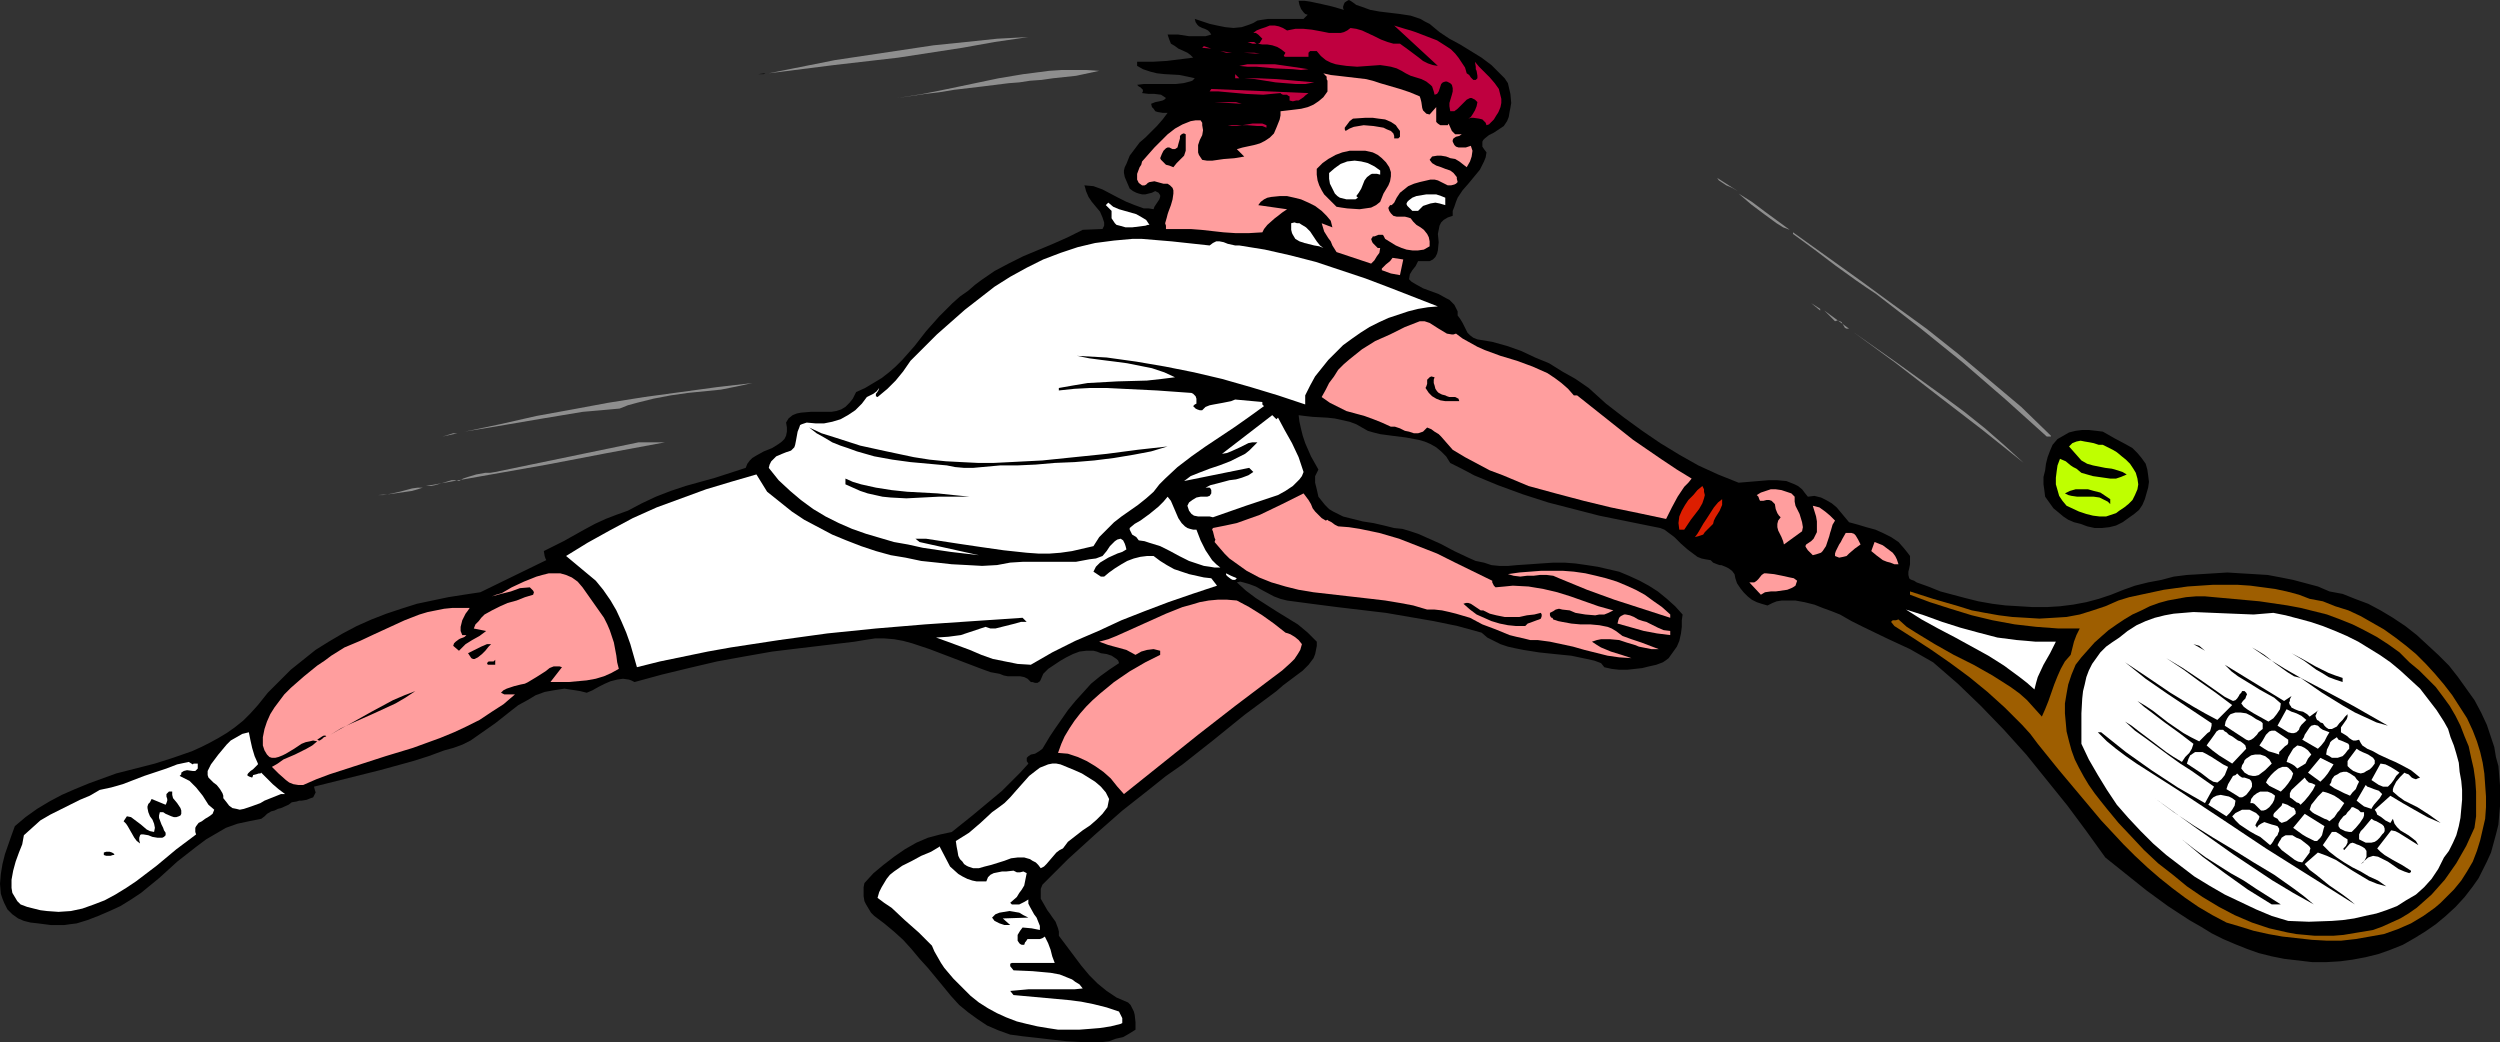
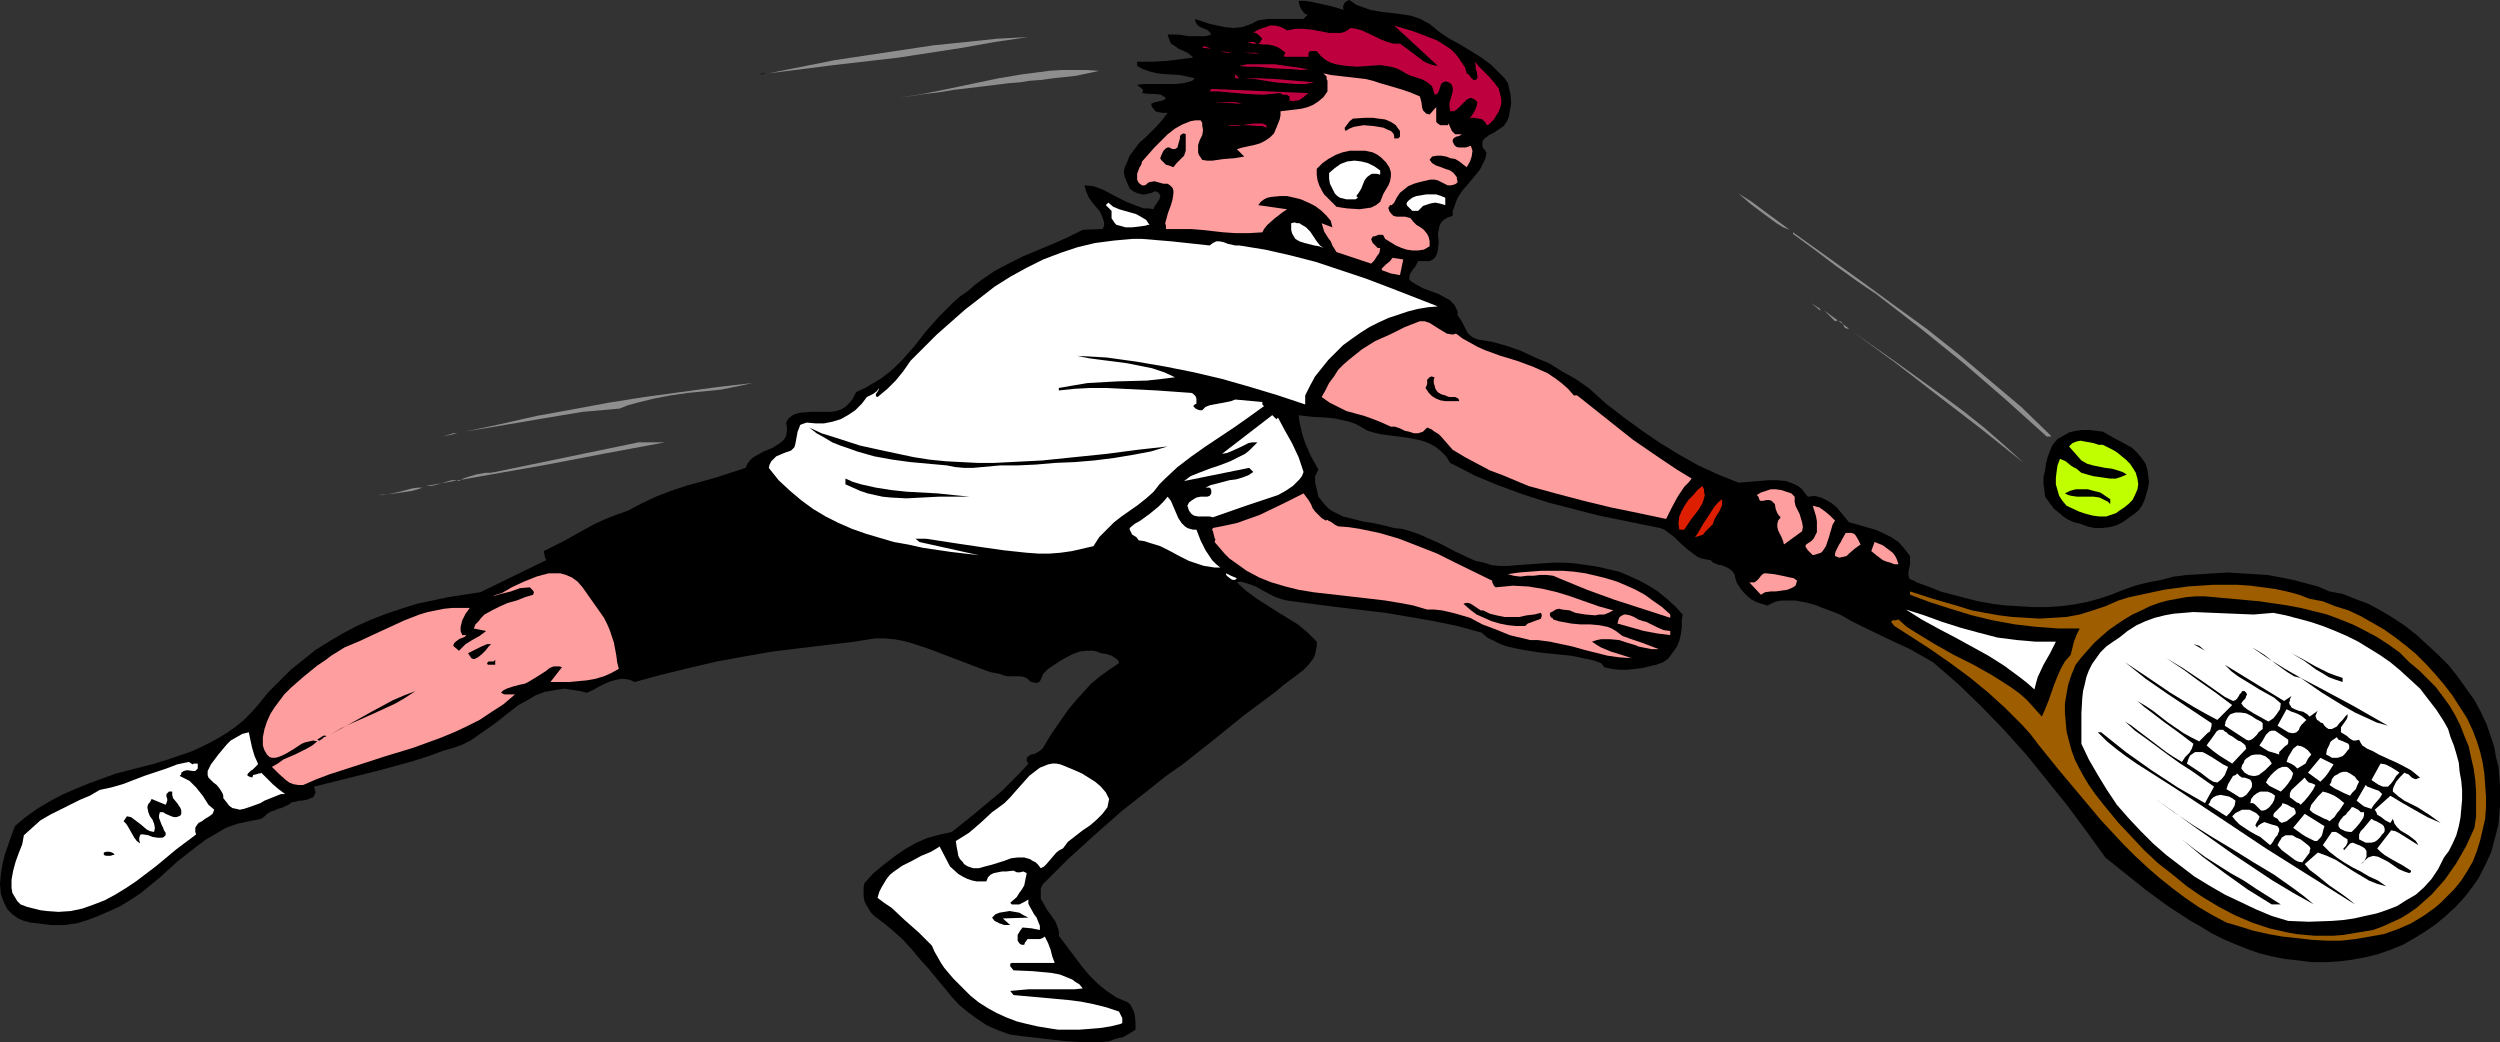
<svg xmlns="http://www.w3.org/2000/svg" xmlns:ns1="http://sodipodi.sourceforge.net/DTD/sodipodi-0.dtd" xmlns:ns2="http://www.inkscape.org/namespaces/inkscape" version="1.0" width="129.724mm" height="54.068mm" id="svg105" ns1:docname="Tennis 070.wmf">
  <rect width="100%" height="100%" fill="#333333" stroke="none" />
  <ns1:namedview id="namedview105" pagecolor="#ffffff" bordercolor="#000000" borderopacity="0.25" ns2:showpageshadow="2" ns2:pageopacity="0.0" ns2:pagecheckerboard="0" ns2:deskcolor="#d1d1d1" ns2:document-units="mm" />
  <defs id="defs1">
    <pattern id="WMFhbasepattern" patternUnits="userSpaceOnUse" width="6" height="6" x="0" y="0" />
  </defs>
  <path style="fill:#000000;fill-opacity:1;fill-rule:evenodd;stroke:none" d="M 263.569,1.939 263.408,1.615 V 1.292 l 0.162,-0.485 0.162,-0.323 0.485,-0.323 L 264.539,0 l 0.323,0.162 0.485,0.323 0.646,0.485 0.97,0.323 1.778,0.646 1.778,0.323 4.04,0.485 2.101,0.323 1.939,0.646 0.808,0.485 0.97,0.485 1.939,1.615 1.939,1.292 2.101,1.131 2.101,1.292 2.101,1.292 1.939,1.454 1.778,1.777 0.808,0.808 0.646,0.969 0.485,2.1 0.162,1.777 -0.162,0.969 -0.162,0.808 -0.162,0.969 -0.323,0.808 -0.323,0.485 -0.323,0.485 -0.97,0.646 -0.97,0.646 -0.97,0.485 -0.808,0.646 -0.323,0.323 -0.162,0.323 v 0.485 0.485 l 0.323,0.485 0.485,0.646 -0.162,0.969 -0.323,0.808 -0.808,1.615 -2.262,2.746 -1.131,1.292 -0.97,1.454 -0.323,0.808 -0.323,0.969 -0.323,0.808 v 0.969 l -0.485,0.162 -0.485,0.162 -0.808,0.485 -0.485,0.485 -0.323,0.646 -0.162,0.808 -0.162,0.808 0.162,1.615 -0.162,1.615 -0.162,0.646 -0.323,0.646 -0.485,0.485 -0.646,0.323 h -0.485 -0.485 -0.646 -0.646 l -0.485,0.969 -0.646,0.808 -0.485,0.808 -0.162,0.969 0.485,0.485 0.808,0.485 1.454,0.808 3.07,1.131 1.454,0.808 0.646,0.323 0.485,0.485 0.485,0.485 0.323,0.646 0.323,0.646 v 0.808 l 0.485,0.646 0.485,0.808 0.323,0.646 0.323,0.646 0.323,0.646 0.485,0.485 0.646,0.485 0.808,0.323 2.909,0.485 2.909,0.808 2.747,0.969 2.747,1.292 2.747,1.131 2.586,1.615 2.586,1.454 2.586,1.777 3.394,3.069 3.555,2.746 3.555,2.585 3.555,2.423 3.717,2.262 3.717,2.1 3.878,1.777 4.04,1.615 3.878,-0.323 1.939,-0.162 h 1.778 l 1.778,0.162 0.808,0.323 0.808,0.323 0.646,0.323 0.808,0.646 0.485,0.646 0.646,0.808 1.293,-0.162 1.293,0.323 0.97,0.485 1.131,0.646 0.97,0.808 0.808,0.969 1.616,1.939 1.778,0.485 1.616,0.485 1.778,0.485 1.454,0.646 1.616,0.808 1.454,0.969 1.131,1.292 0.646,0.808 0.485,0.646 v 0.808 0.808 l -0.162,0.808 -0.162,0.646 v 0.646 l 0.162,0.646 0.162,0.162 0.323,0.162 0.485,0.162 0.485,0.323 2.262,0.808 2.424,0.969 2.424,0.646 2.424,0.646 2.586,0.646 2.747,0.485 2.586,0.323 2.747,0.162 2.586,0.162 h 2.747 l 2.586,-0.162 2.586,-0.323 2.586,-0.485 2.424,-0.646 2.424,-0.808 2.424,-0.969 2.262,-0.808 2.586,-0.646 2.586,-0.485 2.424,-0.646 2.586,-0.323 2.747,-0.162 2.586,-0.162 2.586,-0.162 2.586,0.162 2.747,0.162 2.586,0.162 2.586,0.485 2.424,0.485 2.424,0.646 2.424,0.646 2.262,0.969 2.586,0.485 2.424,0.969 2.586,0.969 2.424,1.292 2.424,1.454 2.424,1.615 2.262,1.777 2.101,1.939 2.101,1.939 2.101,2.1 1.778,2.262 1.616,2.262 1.616,2.262 1.293,2.423 1.131,2.423 0.808,2.423 0.646,1.939 0.323,1.939 0.485,1.777 0.162,1.939 0.162,1.939 v 1.939 1.939 l -0.162,1.777 -0.162,1.939 -0.485,1.939 -0.485,1.777 -0.485,1.777 -0.808,1.777 -0.808,1.615 -0.808,1.615 -1.131,1.615 -1.616,2.1 -1.778,1.939 -1.939,1.777 -1.939,1.615 -2.101,1.454 -2.101,1.292 -2.262,1.292 -2.424,0.969 -2.262,0.808 -2.586,0.646 -2.586,0.485 -2.424,0.323 -2.747,0.162 h -2.747 l -2.747,-0.323 -2.747,-0.323 -2.424,-0.485 -2.586,-0.646 -2.262,-0.808 -2.424,-0.969 -2.262,-0.969 -2.262,-1.131 -2.101,-1.292 -2.262,-1.292 -4.202,-2.746 -4.202,-3.069 -8.08,-6.462 -3.717,-5.169 -3.717,-5.008 -4.04,-5.008 -4.04,-5.008 -4.363,-4.846 -4.525,-4.685 -4.525,-4.362 -4.848,-4.2 -2.262,-1.292 -2.262,-1.292 -4.525,-2.1 -4.686,-2.262 -2.262,-1.131 -2.262,-1.292 -1.616,-0.646 -1.778,-0.646 -1.616,-0.646 -1.939,-0.485 -1.778,-0.323 h -1.778 -0.97 l -0.97,0.162 -0.808,0.323 -0.97,0.485 -1.131,-0.323 -0.97,-0.323 -0.97,-0.485 -0.808,-0.646 -0.808,-0.808 -0.646,-0.808 -0.646,-0.969 -0.323,-0.969 -0.162,-0.808 -0.485,-0.646 -0.646,-0.485 -0.646,-0.323 -0.808,-0.323 h -0.323 l -0.485,-0.162 -0.808,-0.323 -0.485,-0.485 -0.97,-0.162 -0.808,-0.162 -0.808,-0.323 -0.646,-0.485 -1.293,-0.969 -1.293,-1.131 -1.293,-1.292 -1.293,-0.969 -0.646,-0.485 -0.808,-0.323 -0.808,-0.162 -0.808,-0.162 -10.342,-2.1 -5.01,-1.292 -5.01,-1.292 -5.01,-1.615 -4.848,-1.777 -4.686,-1.939 -2.424,-1.292 -2.262,-1.131 -0.808,-1.292 -0.97,-0.969 -0.97,-0.808 -1.131,-0.646 -1.131,-0.485 -1.131,-0.323 -2.586,-0.485 -1.293,-0.162 -1.293,-0.162 -2.424,-0.323 -1.293,-0.323 -1.131,-0.323 -1.131,-0.646 -1.131,-0.646 -1.293,-0.485 -1.454,-0.323 -1.454,-0.323 -1.454,-0.162 -2.909,-0.162 -1.454,-0.162 -1.293,-0.162 0.162,1.292 0.323,1.454 0.323,1.292 0.485,1.454 1.131,2.585 1.454,2.585 -0.323,0.646 -0.323,0.646 v 0.646 0.646 l 0.323,1.292 0.323,1.454 0.646,0.808 0.646,0.808 0.808,0.808 0.808,0.485 0.97,0.485 0.97,0.485 1.939,0.485 1.939,0.485 2.101,0.323 2.101,0.485 1.939,0.485 1.616,0.162 1.616,0.485 1.454,0.485 1.454,0.646 2.909,1.292 2.747,1.454 2.747,1.292 1.454,0.646 1.616,0.323 1.454,0.485 1.616,0.162 h 1.616 l 1.778,-0.162 2.424,-0.162 2.262,-0.162 2.424,-0.162 h 2.262 l 2.101,0.162 2.262,0.323 2.101,0.323 2.101,0.485 2.101,0.485 1.939,0.808 2.101,0.969 1.778,0.969 1.778,1.131 1.778,1.454 1.616,1.454 1.454,1.615 -0.162,1.131 v 1.292 l -0.162,1.292 -0.323,1.454 -0.485,1.131 -0.808,1.131 -0.808,1.131 -0.646,0.485 -0.485,0.323 -1.293,0.485 -1.454,0.323 -1.293,0.323 -1.454,0.162 -1.454,0.162 h -1.616 l -1.454,-0.162 -1.454,-0.323 -0.646,-0.808 -1.293,-0.485 -1.454,-0.323 -3.07,-0.646 -3.232,-0.323 -3.07,-0.323 -3.07,-0.485 -1.616,-0.323 -1.454,-0.323 -1.454,-0.485 -1.293,-0.646 -1.293,-0.646 -1.131,-0.969 -4.686,-1.292 -4.686,-0.969 -4.686,-0.808 -4.686,-0.808 -9.534,-1.131 -5.01,-0.646 -4.848,-0.646 -1.293,-0.323 -1.293,-0.485 -2.424,-1.292 -1.131,-0.646 -1.293,-0.485 -1.131,-0.323 -0.646,-0.162 -0.646,0.162 1.778,1.615 1.939,1.454 4.04,2.585 2.101,1.292 2.101,1.292 1.939,1.615 1.778,1.777 v 0.808 l -0.162,0.808 -0.162,0.808 -0.323,0.808 -0.485,0.646 -0.485,0.646 -1.131,1.131 -2.586,1.939 -1.293,0.969 -1.293,1.131 -6.302,4.685 -5.979,4.846 -6.141,4.846 -3.232,2.262 -3.232,2.585 -5.333,4.2 -5.333,4.685 -5.333,4.846 -5.01,5.008 -0.323,0.808 v 0.646 0.646 0.646 l 0.646,1.131 0.646,1.131 0.485,0.646 0.323,0.485 0.808,1.131 0.485,1.292 0.162,0.646 v 0.808 l 1.454,1.939 2.909,3.877 1.616,1.939 1.616,1.615 1.778,1.454 1.939,1.292 1.131,0.485 1.131,0.485 0.485,0.485 0.323,0.646 0.323,0.646 0.162,0.646 0.162,1.454 v 1.454 l -1.293,0.808 -1.131,0.646 -1.454,0.323 -1.293,0.485 -1.293,0.162 h -1.454 -2.747 l -2.909,-0.162 -2.909,-0.323 -2.747,-0.323 -2.909,-0.323 -1.131,-0.162 -1.293,-0.162 -2.262,-0.808 -2.262,-0.969 -1.939,-1.292 -1.778,-1.292 -1.778,-1.454 -1.616,-1.777 -1.454,-1.777 -3.07,-3.716 -1.616,-1.777 -1.616,-1.939 -1.616,-1.777 -1.778,-1.615 -1.939,-1.615 -1.939,-1.454 -0.646,-0.646 -0.485,-0.808 -0.485,-0.808 -0.323,-0.646 -0.162,-0.969 v -0.808 -0.969 l 0.162,-0.808 1.778,-1.939 1.939,-1.615 2.101,-1.615 2.101,-1.454 2.262,-1.292 2.262,-0.969 2.424,-0.646 2.262,-0.485 4.04,-3.231 3.878,-3.231 1.939,-1.615 1.778,-1.777 1.778,-1.777 1.616,-1.777 -0.323,-0.485 v -0.646 l 0.323,-0.323 0.485,-0.323 0.808,-0.162 0.808,-0.485 0.646,-0.485 0.485,-0.808 0.97,-1.615 0.97,-1.454 2.586,-3.716 1.454,-1.777 1.616,-1.777 1.454,-1.615 1.778,-1.454 1.778,-1.292 1.939,-1.292 -0.162,-0.485 -0.323,-0.323 -0.485,-0.323 -0.485,-0.323 -0.97,-0.323 -1.131,-0.162 -0.808,-0.323 -0.646,-0.162 h -1.454 l -1.293,0.162 -1.293,0.485 -1.293,0.646 -1.131,0.646 -2.424,1.615 -0.485,0.485 -0.485,0.485 -0.485,1.131 -0.162,0.323 -0.485,0.323 h -0.485 l -0.485,-0.162 h -0.323 l -0.646,-0.646 -0.646,-0.323 -0.808,-0.162 h -0.808 -1.616 l -0.808,-0.162 -0.808,-0.323 -1.778,-0.323 -1.778,-0.646 -3.394,-1.292 -6.787,-2.585 -3.394,-1.131 -1.778,-0.485 -1.778,-0.323 -1.939,-0.162 h -1.778 l -2.101,0.323 -1.939,0.323 -10.827,1.292 -5.333,0.646 -5.494,0.969 -5.333,0.969 -5.494,1.292 -5.333,1.292 -5.333,1.454 -0.646,-0.323 -0.485,-0.162 -1.131,-0.162 -1.131,0.162 -1.293,0.323 -1.131,0.485 -1.293,0.646 -1.131,0.646 -1.131,0.485 -1.293,-0.323 -0.97,-0.162 -1.131,-0.162 -0.97,-0.162 -2.101,0.323 -1.778,0.323 -1.778,0.646 -1.616,0.969 -1.778,0.969 -1.454,1.131 -3.07,2.423 -3.232,2.262 -1.616,1.131 -1.616,0.808 -1.778,0.646 -1.778,0.485 -3.07,1.131 -3.07,0.969 -6.464,1.777 -6.464,1.615 -6.464,1.615 0.162,0.646 0.162,0.485 -0.162,0.323 -0.162,0.323 -0.162,0.323 -0.485,0.162 -0.808,0.323 -0.97,0.162 h -0.485 l -0.485,0.162 -0.97,0.162 -0.646,0.485 -1.454,0.646 -0.646,0.162 -0.646,0.323 -0.646,0.162 -0.808,0.485 -0.485,0.485 -0.646,0.485 -2.424,0.485 -2.262,0.485 -2.262,0.808 -1.939,1.131 -1.939,1.131 -1.939,1.454 -3.717,2.908 -1.778,1.615 -1.778,1.615 -3.555,2.908 -1.939,1.292 -2.101,1.292 -2.101,0.969 -2.262,0.969 -2.101,0.808 -2.101,0.646 -1.293,0.162 -1.131,0.162 H 11.312 10.019 L 7.434,181.091 5.979,180.929 4.686,180.606 3.555,180.122 2.424,179.314 1.454,178.345 1.131,177.699 0.808,177.052 0.485,176.245 0.162,175.275 0,173.337 l 0.162,-1.939 0.323,-1.939 0.485,-1.939 1.293,-3.716 0.646,-1.777 2.101,-1.777 2.262,-1.615 2.424,-1.454 2.424,-1.292 2.586,-1.131 2.747,-1.131 5.333,-1.939 7.595,-1.939 3.555,-1.131 3.717,-1.292 1.778,-0.808 1.616,-0.808 1.778,-0.969 1.616,-0.969 1.616,-1.131 1.616,-1.292 1.454,-1.454 1.454,-1.615 1.939,-2.423 2.262,-2.262 2.262,-2.262 2.424,-1.939 2.424,-1.939 2.586,-1.615 2.747,-1.615 2.747,-1.454 2.909,-1.292 2.909,-1.131 2.909,-0.969 3.07,-0.969 3.07,-0.646 3.07,-0.646 3.07,-0.485 3.232,-0.485 12.928,-6.3 -0.162,-0.323 -0.162,-0.485 -0.162,-0.969 1.939,-0.969 1.939,-0.969 4.04,-2.262 2.101,-1.131 2.101,-0.969 2.101,-0.808 2.262,-0.808 2.747,-1.454 2.747,-1.292 2.909,-1.131 2.909,-0.969 5.818,-1.615 5.979,-1.939 0.323,-0.808 0.485,-0.646 0.485,-0.485 0.808,-0.485 1.454,-0.808 1.616,-0.646 1.293,-0.808 0.646,-0.485 0.485,-0.485 0.323,-0.646 0.162,-0.808 v -0.808 l -0.162,-0.969 0.485,-0.808 0.808,-0.646 0.808,-0.323 0.808,-0.162 1.939,-0.162 h 0.97 1.131 1.939 l 0.97,-0.162 0.97,-0.323 0.808,-0.485 0.808,-0.808 0.646,-0.808 0.646,-1.292 1.778,-0.808 1.616,-0.969 1.616,-0.969 1.454,-1.131 1.293,-1.131 1.293,-1.292 2.424,-2.746 2.262,-2.908 2.586,-2.908 1.293,-1.292 1.293,-1.292 1.454,-1.292 1.616,-1.131 1.293,-1.131 1.293,-0.969 2.586,-1.777 2.747,-1.454 2.909,-1.454 5.818,-2.423 2.909,-1.292 2.909,-1.454 3.878,-0.162 0.323,-0.646 v -0.646 l -0.162,-0.485 -0.162,-0.485 -0.485,-1.131 -0.808,-0.969 -0.808,-0.969 -0.646,-0.969 -0.485,-1.131 -0.162,-0.646 -0.162,-0.485 1.778,0.162 1.778,0.646 3.07,1.615 1.616,0.808 1.616,0.646 1.778,0.646 h 0.97 l 0.97,0.162 0.162,-0.485 0.323,-0.485 0.646,-0.969 0.162,-0.485 v -0.323 l -0.323,-0.485 -0.323,-0.162 -0.323,-0.162 -0.646,0.323 -0.646,0.162 -0.646,0.162 h -0.646 l -0.646,-0.162 -0.485,-0.162 -0.646,-0.323 -0.646,-0.485 -0.485,-1.131 -0.485,-1.131 -0.162,-0.808 v -0.485 l 0.162,-0.646 0.323,-0.646 0.646,-1.615 0.97,-1.292 0.97,-1.292 1.131,-0.969 1.131,-1.131 1.131,-1.131 1.131,-1.292 0.97,-1.292 h -0.97 l -0.97,-0.162 -0.485,-0.162 -0.323,-0.485 -0.323,-0.323 -0.162,-0.646 0.808,-0.323 0.808,-0.162 0.646,-0.162 0.323,-0.162 0.323,-0.323 -0.485,-0.323 -0.485,-0.323 -1.293,-0.162 h -1.131 l -1.293,-0.162 0.162,-0.323 v -0.323 l -0.323,-0.323 -0.162,-0.162 -0.323,-0.162 -0.323,-0.323 1.293,-0.162 h 3.07 1.616 1.616 l 1.454,-0.162 1.293,-0.323 0.485,-0.162 0.485,-0.485 -1.454,-0.323 -1.616,-0.323 -2.909,-0.162 -1.454,-0.162 -1.293,-0.323 -1.454,-0.485 -1.131,-0.646 v -0.808 h 1.616 1.454 l 2.747,-0.162 5.171,-0.646 -0.485,-0.485 -0.646,-0.485 -1.778,-0.808 -0.646,-0.485 -0.808,-0.485 -0.323,-0.808 -0.162,-0.485 -0.162,-0.485 h 1.131 0.97 l 2.101,0.323 h 0.97 1.131 1.131 l 1.131,-0.323 -0.323,-0.485 -0.323,-0.323 -0.646,-0.323 -0.485,-0.162 -0.646,-0.323 -0.323,-0.323 -0.323,-0.485 -0.162,-0.646 1.454,0.485 1.454,0.485 1.454,0.323 1.616,0.323 1.616,0.162 1.616,-0.162 1.454,-0.485 0.808,-0.323 0.808,-0.485 0.97,-0.162 1.131,-0.162 h 2.424 2.424 2.101 l 0.808,-0.808 -0.485,-0.162 -0.323,-0.323 -0.485,-0.646 -0.323,-0.808 -0.162,-0.808 h 1.131 l 1.131,0.162 2.262,0.485 2.101,0.485 z" id="path1" />
  <path style="fill:#bf003f;fill-opacity:1;fill-rule:evenodd;stroke:none" d="m 252.419,5.977 0.808,-0.162 0.808,-0.162 h 1.616 l 1.616,0.162 1.778,0.323 1.616,0.323 h 1.616 0.646 l 0.646,-0.162 0.646,-0.323 0.646,-0.485 1.131,0.162 1.131,0.323 2.424,1.131 1.293,0.646 1.293,0.485 1.131,0.323 h 1.293 l 1.778,1.292 1.939,1.454 0.808,0.646 0.97,0.485 0.97,0.323 0.97,0.162 -8.565,-7.916 2.101,0.646 1.131,0.323 0.97,0.323 2.101,0.808 2.101,0.808 1.778,1.131 0.97,0.646 0.808,0.808 0.646,0.808 0.646,0.969 0.646,0.969 0.323,1.131 0.485,0.323 0.323,0.485 0.485,0.485 h 0.485 l 0.323,-0.323 v -0.485 l -0.162,-0.969 -0.162,-0.323 v -0.485 l -0.162,-0.969 0.808,0.969 2.101,2.1 0.97,1.131 0.808,1.131 0.162,0.646 0.162,0.646 0.162,0.646 v 0.808 l -0.162,0.808 -0.323,0.808 -0.162,0.323 -0.323,0.485 -0.485,0.808 -0.646,0.646 -0.323,0.323 -0.485,0.162 -0.162,-0.485 -0.323,-0.323 -0.323,-0.323 -0.646,-0.162 -1.131,-0.162 h -0.485 l -0.485,0.162 0.485,-0.323 0.323,-0.485 0.485,-0.808 0.323,-0.808 0.162,-0.808 -0.485,-0.485 -0.323,-0.162 -0.323,-0.162 h -0.323 l -0.646,0.323 -0.485,0.485 -0.646,0.646 -0.646,0.646 -0.646,0.485 h -0.323 -0.485 l -0.162,-0.969 v -0.646 l 0.485,-1.615 0.162,-0.646 V 17.285 l -0.162,-0.646 -0.323,-0.323 -0.323,-0.162 -0.323,-0.162 h -0.323 l -0.485,0.162 -0.323,0.323 -0.323,0.969 -0.162,0.485 -0.323,0.485 -0.485,0.162 -0.162,-0.646 -0.162,-0.485 -0.162,-0.485 -0.323,-0.323 -0.808,-0.646 -0.97,-0.485 -2.101,-0.646 -0.97,-0.485 -0.808,-0.485 -0.97,-0.485 -1.131,-0.323 -0.97,-0.162 -1.131,-0.162 -2.262,0.162 -2.262,0.162 -2.101,-0.162 -1.131,-0.162 -0.97,-0.162 -0.97,-0.323 -0.97,-0.485 -0.97,-0.808 -0.808,-0.969 h -0.323 -0.485 -0.485 l -0.323,0.323 v 0.808 h -4.686 l -0.162,-0.323 0.162,-0.162 0.162,-0.323 -0.808,-0.646 -0.808,-0.485 -0.97,-0.323 -0.97,-0.162 h -0.97 l -0.97,-0.162 h -0.97 l -0.97,-0.323 h 0.485 0.485 0.323 l 0.485,0.323 h 0.323 l 0.323,-0.162 0.162,-0.323 0.323,-0.485 -0.485,-0.485 -0.162,-0.162 -0.162,-0.162 -0.485,-0.323 h -0.162 -0.323 l 0.646,-0.485 0.808,-0.323 0.97,-0.323 0.808,-0.323 h 0.97 l 0.808,0.162 0.808,0.323 z" id="path2" />
  <path style="fill:#8e8e8e;fill-opacity:1;fill-rule:evenodd;stroke:none" d="m 201.677,7.269 -6.626,0.969 -6.302,1.131 -12.605,1.939 -12.605,1.454 -12.766,1.615 6.464,-1.292 6.464,-1.292 6.464,-0.969 6.464,-0.969 6.464,-0.969 6.302,-0.646 6.141,-0.646 z" id="path3" />
  <path style="fill:#bf003f;fill-opacity:1;fill-rule:evenodd;stroke:none" d="m 235.774,9.37 0.323,-0.323 1.454,0.485 z" id="path4" />
  <path style="fill:#bf003f;fill-opacity:1;fill-rule:evenodd;stroke:none" d="m 248.379,10.823 -1.293,-0.323 -1.131,-0.162 h -4.525 -0.97 l -1.131,-0.323 2.262,0.323 h 2.262 l 2.262,0.162 h 0.97 z" id="path5" />
  <path style="fill:#bf003f;fill-opacity:1;fill-rule:evenodd;stroke:none" d="m 256.621,13.57 -1.454,0.162 -1.616,-0.162 -3.555,-0.162 -3.555,-0.323 h -1.778 l -1.616,-0.162 1.616,-0.323 h 1.778 1.778 1.778 l 3.394,0.485 z" id="path6" />
  <path style="fill:#8e8e8e;fill-opacity:1;fill-rule:evenodd;stroke:none" d="m 215.574,13.893 -2.262,0.485 -2.262,0.485 -4.525,0.485 -2.262,0.323 -2.262,0.162 -2.101,0.323 -2.101,0.162 -2.586,0.323 -2.586,0.323 -5.494,0.646 -2.909,0.485 -2.747,0.323 -5.494,0.808 5.01,-0.808 4.848,-0.969 10.019,-2.1 4.848,-0.808 5.01,-0.646 2.424,-0.162 h 2.424 2.586 z" id="path7" />
  <path style="fill:#000000;fill-opacity:1;fill-rule:evenodd;stroke:none" d="m 148.672,14.539 1.454,-0.162 -0.323,0.162 z" id="path8" />
  <path style="fill:#ff9e9e;fill-opacity:1;fill-rule:evenodd;stroke:none" d="m 270.68,16.316 3.878,1.131 1.939,0.646 1.939,0.808 0.162,0.485 0.162,0.646 0.162,1.131 0.162,0.485 0.323,0.323 0.323,0.323 0.646,0.162 1.293,-1.454 v 0.646 0.485 0.646 0.646 0.485 l 0.323,0.323 0.485,0.323 h 0.162 0.485 0.485 0.323 l 0.162,-0.323 0.646,1.454 0.485,0.485 0.162,0.162 h 0.485 0.808 l -0.485,0.323 -0.646,0.162 -0.485,0.323 -0.162,0.323 v 0.323 l 0.323,0.646 0.323,0.323 0.485,0.162 h 0.485 0.97 l 0.97,-0.323 0.162,0.485 0.162,0.485 -0.162,1.131 -0.323,0.969 -0.646,1.131 -1.454,-1.131 -0.808,-0.485 -0.97,-0.162 -0.808,-0.323 -0.97,-0.162 h -0.808 l -0.97,0.162 -0.485,0.646 0.485,0.646 0.808,0.485 0.97,0.323 0.808,0.323 0.97,0.323 0.646,0.485 0.646,0.808 v 0.323 l 0.162,0.646 -0.323,0.323 -0.323,0.162 -0.646,0.162 h -0.646 l -0.646,-0.323 -1.293,-0.646 -0.646,-0.162 h -0.808 l -2.101,0.485 -1.131,0.323 -1.131,0.485 -0.808,0.646 -0.808,0.646 -0.646,0.969 -0.485,0.969 -0.323,0.323 -0.162,0.162 h -0.323 l -0.323,0.485 v 0.162 l 0.162,0.485 0.323,0.485 0.485,0.485 0.646,0.162 h 0.485 1.131 l 0.646,0.162 0.485,0.162 0.485,0.646 0.646,0.646 0.808,0.485 0.646,0.485 0.646,0.808 0.323,0.646 0.162,0.808 v 0.485 0.485 l -1.131,0.646 -1.131,0.162 h -1.131 l -1.131,-0.162 -0.97,-0.323 -1.131,-0.485 -2.101,-1.292 -0.162,-0.323 -0.162,-0.323 -0.162,-0.162 h -0.323 -0.485 l -0.808,0.323 h -0.323 l -0.162,0.323 -0.162,0.162 0.162,0.485 0.162,0.323 0.485,0.485 0.485,0.485 h 0.485 l -0.162,0.969 -0.485,0.646 -0.485,0.808 -0.646,0.646 -6.787,-2.262 -0.808,-1.292 -0.323,-0.808 -0.485,-0.646 -0.808,-1.292 -0.485,-1.615 2.101,0.808 -0.162,-0.646 -0.162,-0.646 -0.808,-0.969 -0.97,-0.969 -1.293,-0.969 -1.293,-0.646 -1.454,-0.646 -1.293,-0.323 -1.454,-0.323 h -0.646 -0.808 l -1.616,0.162 -0.808,0.162 -0.646,0.323 -0.646,0.485 -0.485,0.646 5.656,0.808 -0.485,0.323 -0.485,0.323 -0.808,0.646 -0.646,0.485 -1.454,1.292 -0.646,0.808 -0.323,0.646 -2.747,0.162 h -2.424 l -2.424,-0.162 -4.363,-0.485 -2.101,-0.162 h -2.424 -2.424 v -0.646 l -0.162,-0.485 0.323,-1.131 0.162,-0.646 0.162,-0.485 0.485,-1.292 0.323,-1.131 0.162,-1.131 v -0.646 l -0.162,-0.485 -0.485,-0.485 -0.485,-0.323 h -0.808 l -1.778,-0.485 -0.97,0.162 -0.323,0.162 -0.323,0.323 -0.323,0.162 h -0.485 l -0.646,-0.485 -0.323,-0.646 v -0.485 -0.646 l 0.485,-1.292 0.323,-0.485 0.162,-0.646 2.424,-2.746 1.293,-1.292 1.293,-1.292 1.454,-1.131 1.454,-0.808 0.808,-0.323 0.808,-0.323 0.97,-0.162 h 0.97 l 0.323,0.485 v 0.485 l 0.162,0.969 -0.162,0.969 -0.485,0.969 -0.323,0.969 v 0.969 0.485 l 0.162,0.485 0.323,0.485 0.323,0.485 0.97,0.162 h 0.97 l 2.262,-0.323 2.101,-0.162 1.939,-0.323 -1.454,-1.454 1.131,-0.323 2.262,-0.485 1.131,-0.323 0.97,-0.485 0.97,-0.646 0.808,-0.808 0.485,-1.131 0.323,-0.808 0.323,-0.808 0.162,-0.808 v -0.485 -0.323 l 2.747,-0.323 1.293,-0.162 1.293,-0.323 1.131,-0.485 0.97,-0.646 0.97,-0.808 0.808,-1.131 v -2.1 l -0.162,-0.323 v -0.485 l -0.323,-0.323 -0.323,-0.323 1.454,0.323 1.454,0.162 2.747,0.323 2.747,0.323 1.293,0.323 z" id="path9" />
  <path style="fill:#bf003f;fill-opacity:1;fill-rule:evenodd;stroke:none" d="m 243.046,15.347 h 1.778 1.778 l 3.717,0.162 1.939,0.162 1.778,0.162 3.717,0.323 -1.778,0.323 h -1.778 l -2.101,-0.162 -1.939,-0.162 -4.04,-0.646 -2.101,-0.162 h -1.778 V 14.539 Z" id="path10" />
  <path style="fill:#bf003f;fill-opacity:1;fill-rule:evenodd;stroke:none" d="m 256.621,18.254 -0.646,0.485 -0.323,0.323 -0.485,0.323 -0.485,0.323 h -0.485 l -0.646,0.162 -0.646,-0.162 V 19.224 18.901 l -0.323,-0.162 -0.162,-0.162 h -0.485 -0.323 l -0.323,-0.162 -0.162,-0.162 -1.778,0.162 -1.616,0.162 -3.394,-0.162 -3.555,-0.323 -1.778,-0.162 h -1.778 l 0.323,-0.485 z" id="path11" />
  <path style="fill:#bf003f;fill-opacity:1;fill-rule:evenodd;stroke:none" d="m 243.531,20.355 -5.333,-0.323 h 4.202 z" id="path12" />
  <path style="fill:#000000;fill-opacity:1;fill-rule:evenodd;stroke:none" d="m 274.558,25.686 v 0.323 0.485 0.323 l -0.323,0.323 h -0.808 v -0.485 l -0.162,-0.485 -0.162,-0.162 -0.323,-0.323 -0.808,-0.323 -0.646,-0.323 -1.939,-0.323 -1.939,-0.162 -0.97,0.162 -0.97,0.162 -0.808,0.323 -0.808,0.485 -0.162,-0.323 v -0.323 l 0.485,-0.646 0.485,-0.646 0.646,-0.485 2.424,-0.162 h 1.454 l 1.131,0.162 1.293,0.162 1.131,0.485 0.485,0.323 0.485,0.323 0.323,0.485 z" id="path13" />
  <path style="fill:#bf003f;fill-opacity:1;fill-rule:evenodd;stroke:none" d="m 248.379,25.039 -0.808,-0.323 h -0.97 l -1.939,-0.162 h -3.878 l 0.808,0.162 h 0.97 l 2.101,-0.323 0.97,-0.162 h 0.97 0.97 l 0.808,0.323 z" id="path14" />
  <path style="fill:#000000;fill-opacity:1;fill-rule:evenodd;stroke:none" d="m 232.542,29.563 -0.162,0.485 -0.162,0.485 -0.646,0.646 -0.808,0.808 -0.646,0.808 -0.808,-0.323 -0.646,-0.162 -0.646,-0.646 -0.323,-0.323 -0.162,-0.323 0.323,-0.808 0.323,-0.646 0.485,-0.485 0.323,-0.162 h 0.323 l 0.323,0.162 0.323,0.162 h 0.485 l 0.485,-0.323 0.162,-0.646 0.323,-1.131 v -0.485 l 0.323,-0.323 0.323,-0.162 h 0.162 l 0.323,0.162 z" id="path15" />
  <path style="fill:#000000;fill-opacity:1;fill-rule:evenodd;stroke:none" d="m 272.457,32.793 0.162,0.485 0.162,0.485 v 0.808 l -0.162,0.969 -0.323,0.808 -0.485,0.808 -0.485,0.808 -0.323,0.808 -0.323,0.808 -0.808,0.646 -0.97,0.485 -1.131,0.162 -1.131,0.162 -2.424,-0.162 -1.131,-0.162 -0.97,-0.162 -1.616,-1.615 -0.808,-0.808 -0.485,-0.808 -0.485,-0.969 -0.323,-0.969 -0.162,-1.131 v -1.131 l 1.131,-1.131 1.131,-0.808 1.454,-0.808 1.293,-0.485 1.454,-0.323 h 1.454 1.616 l 1.454,0.323 0.97,0.485 0.808,0.646 0.808,0.808 z" id="path16" />
  <path style="fill:#ffffff;fill-opacity:1;fill-rule:evenodd;stroke:none" d="m 270.68,33.44 v 0.808 l -0.646,-0.162 h -0.485 -0.485 l -0.323,0.162 -0.646,0.485 -0.485,0.646 -0.646,1.615 -0.485,0.808 -0.485,0.646 0.323,0.323 -0.485,0.323 h -0.485 -0.646 -0.646 l -1.293,-0.323 -0.485,-0.323 -0.485,-0.485 -0.485,-0.969 -0.485,-0.969 -0.162,-0.969 v -0.485 -0.646 l 1.131,-0.969 1.131,-0.808 1.293,-0.485 1.454,-0.162 1.293,0.162 1.293,0.323 1.293,0.646 z" id="path17" />
  <path style="fill:#8e8e8e;fill-opacity:1;fill-rule:evenodd;stroke:none" d="m 334.188,33.117 1.293,0.808 z" id="path18" />
-   <path style="fill:#8e8e8e;fill-opacity:1;fill-rule:evenodd;stroke:none" d="m 340.814,37.478 -1.131,-0.646 -1.131,-0.485 -0.97,-0.646 -0.485,-0.323 -0.323,-0.485 z" id="path19" />
  <path style="fill:#ffffff;fill-opacity:1;fill-rule:evenodd;stroke:none" d="m 283.446,38.771 v 1.454 l -1.131,-0.323 -0.808,-0.162 -0.97,0.162 -0.97,0.323 -0.485,0.162 -0.162,0.162 -0.485,0.485 -0.323,0.323 h -0.323 -0.323 -0.485 l -0.485,-0.485 -0.485,-0.485 -0.162,-0.323 v -0.162 l 0.162,-0.323 0.323,-0.323 0.646,-0.485 0.808,-0.323 0.97,-0.162 0.97,-0.162 h 0.97 0.97 l 0.97,0.323 z" id="path20" />
  <path style="fill:#8e8e8e;fill-opacity:1;fill-rule:evenodd;stroke:none" d="m 350.995,45.071 -1.293,-0.485 -1.293,-0.808 -2.424,-1.777 -2.586,-1.939 -2.424,-2.1 2.586,1.615 2.586,1.939 2.424,1.777 z" id="path21" />
  <path style="fill:#ffffff;fill-opacity:1;fill-rule:evenodd;stroke:none" d="m 225.432,44.102 h -0.323 l -0.485,0.162 -1.293,0.162 -1.293,0.162 h -1.293 l -1.131,-0.323 -0.646,-0.162 -0.323,-0.323 -0.323,-0.485 -0.323,-0.485 V 42.001 41.355 l -1.131,-1.131 0.485,-0.485 0.97,0.808 1.131,0.485 1.131,0.323 1.131,0.323 1.131,0.323 1.131,0.646 0.808,0.485 0.323,0.485 z" id="path22" />
  <path style="fill:#ffffff;fill-opacity:1;fill-rule:evenodd;stroke:none" d="m 259.529,48.625 -0.808,-0.323 -0.97,-0.162 -1.939,-0.485 -0.97,-0.323 -0.808,-0.485 -0.485,-0.808 -0.162,-0.323 -0.162,-0.646 v -1.292 l 0.646,-0.162 0.485,0.162 h 0.485 l 0.485,0.323 0.808,0.485 0.808,0.808 0.646,0.969 0.646,0.969 0.646,0.808 z" id="path23" />
  <path style="fill:#8e8e8e;fill-opacity:1;fill-rule:evenodd;stroke:none" d="m 402.222,85.457 v 0.162 h -0.808 l -8.08,-7.269 -8.403,-7.269 -8.403,-6.785 -8.565,-6.623 -1.939,-1.292 -2.101,-1.454 -4.04,-2.908 -4.04,-3.069 -4.202,-3.069 v -0.323 l 13.09,9.37 6.626,4.846 6.464,4.685 6.302,5.008 6.141,5.169 6.141,5.169 z" id="path24" />
  <path style="fill:#ffffff;fill-opacity:1;fill-rule:evenodd;stroke:none" d="m 237.229,48.14 0.646,-0.485 0.646,-0.323 h 0.646 l 0.808,0.162 0.808,0.323 1.454,0.323 h 0.808 l 5.01,0.808 5.01,1.131 5.01,1.292 4.848,1.615 4.848,1.615 4.686,1.777 9.534,3.716 -1.939,0.162 -1.939,0.323 -1.939,0.485 -1.939,0.646 -1.939,0.646 -1.778,0.808 -1.939,0.969 -1.778,1.131 -1.616,1.131 -1.778,1.292 -1.454,1.454 -1.454,1.454 -1.293,1.615 -1.293,1.615 -0.97,1.777 -0.97,1.939 v 1.777 l -5.333,-1.777 -5.333,-1.615 -5.656,-1.615 -5.494,-1.292 -5.656,-1.131 -5.656,-0.969 -5.818,-0.808 -5.818,-0.323 2.424,0.485 2.424,0.323 2.586,0.323 2.424,0.323 2.424,0.485 2.424,0.485 2.424,0.808 2.101,0.969 -2.586,0.323 -2.909,0.323 -5.818,0.162 -2.909,0.162 -2.909,0.162 -2.909,0.485 -2.747,0.485 v 0.485 l 3.07,-0.323 3.07,-0.162 h 3.232 l 3.232,0.162 6.626,0.323 6.787,0.485 0.323,0.162 0.323,0.323 0.162,0.162 0.162,0.485 v 0.162 0.485 0.323 l -0.323,0.162 -0.323,0.323 0.485,0.485 0.323,0.162 0.485,0.162 h 0.485 l 0.646,-0.646 0.808,-0.323 0.808,-0.162 1.778,-0.323 0.808,-0.162 0.808,-0.162 0.808,-0.323 5.333,0.485 v 0.323 0.162 l 0.323,0.323 -2.909,2.1 -2.747,1.939 -5.818,3.877 -2.747,1.939 -2.747,2.1 -2.424,2.262 -1.131,1.131 -1.131,1.454 -1.454,1.292 -1.616,1.292 -1.616,1.131 -1.616,1.131 -1.454,1.131 -1.454,1.454 -1.454,1.454 -1.131,1.777 -2.101,0.485 -2.101,0.485 -2.262,0.323 -2.101,0.162 h -2.262 l -2.262,-0.162 -4.525,-0.485 -4.525,-0.646 -4.363,-0.646 -4.202,-0.646 -2.101,-0.323 h -2.101 l 0.808,0.646 11.635,2.585 -5.494,-0.646 -5.494,-0.808 -2.909,-0.646 -2.747,-0.485 -2.747,-0.808 -2.747,-0.808 -2.747,-0.969 -2.586,-1.131 -2.586,-1.292 -2.424,-1.454 -2.424,-1.777 -2.101,-1.777 -2.262,-2.1 -1.939,-2.423 0.162,-0.646 0.323,-0.646 0.485,-0.485 0.485,-0.485 1.131,-0.485 0.808,-0.323 0.485,-0.162 0.485,-0.162 0.323,-0.323 0.323,-0.323 0.162,-0.485 0.162,-0.808 0.323,-1.777 0.323,-0.808 0.162,-0.485 0.323,-0.162 0.485,-0.162 0.485,-0.162 1.778,0.162 h 1.616 l 1.616,-0.323 1.616,-0.485 1.454,-0.808 1.454,-0.969 1.293,-1.292 0.97,-1.292 0.646,-0.323 0.646,-0.323 0.646,-0.485 0.485,-0.646 -0.162,0.485 -0.323,0.485 -0.162,0.162 v 0.162 0.323 l 0.323,0.162 1.939,-1.615 1.616,-1.615 1.454,-1.777 1.454,-2.1 2.586,-2.585 2.586,-2.585 2.747,-2.423 2.747,-2.423 2.909,-2.262 2.909,-2.262 3.07,-1.939 3.232,-1.777 3.232,-1.615 3.394,-1.292 3.394,-1.131 3.394,-0.808 3.717,-0.485 3.555,-0.323 h 1.939 l 1.939,0.162 1.939,0.162 1.939,0.162 z" id="path25" />
  <path style="fill:#ff9e9e;fill-opacity:1;fill-rule:evenodd;stroke:none" d="m 274.558,53.956 -1.778,-0.323 -1.778,-0.646 v -0.323 l 0.323,-0.323 0.485,-0.485 0.808,-0.646 0.485,-0.646 2.101,0.323 z" id="path26" />
  <path style="fill:#8e8e8e;fill-opacity:1;fill-rule:evenodd;stroke:none" d="m 356.974,60.902 -1.778,-1.454 1.778,1.131 z" id="path27" />
  <path style="fill:#8e8e8e;fill-opacity:1;fill-rule:evenodd;stroke:none" d="m 362.63,64.456 h -0.485 l -0.323,-0.162 -0.485,-0.808 -0.162,-0.323 -0.323,-0.162 -0.485,-0.162 -0.485,0.162 -2.101,-2.1 z" id="path28" />
  <path style="fill:#ff9e9e;fill-opacity:1;fill-rule:evenodd;stroke:none" d="m 285.547,65.425 1.293,0.969 1.454,0.808 1.454,0.808 1.454,0.646 3.07,1.131 1.616,0.485 1.616,0.485 3.07,1.131 1.454,0.646 1.454,0.646 1.454,0.969 1.293,0.969 1.293,1.131 1.131,1.292 h 0.646 l 5.494,4.362 5.494,4.362 5.656,3.877 2.909,1.939 2.909,1.777 -0.646,0.808 -0.808,0.808 -1.293,1.939 -1.131,2.1 -1.131,2.262 -5.333,-1.131 -5.494,-1.131 -5.333,-1.292 -5.494,-1.454 -5.333,-1.454 -5.01,-2.1 -2.586,-0.969 -2.424,-1.292 -2.424,-1.292 -2.424,-1.454 -2.262,-2.585 -0.485,-0.485 -0.808,-0.485 -0.646,-0.485 -0.808,-0.323 -0.485,0.485 -0.323,0.323 -0.485,0.162 -0.485,0.162 h -0.808 l -0.97,-0.323 -0.808,-0.162 -0.97,-0.485 -0.97,-0.323 h -0.808 l -1.778,-0.808 -1.616,-0.646 -1.778,-0.646 -1.778,-0.485 -1.778,-0.485 -1.616,-0.808 -1.616,-0.808 -1.616,-1.131 0.808,-1.454 0.646,-1.292 0.97,-1.292 0.808,-1.292 1.131,-1.131 1.131,-0.969 2.424,-1.939 2.586,-1.615 2.909,-1.292 2.909,-1.454 2.909,-1.131 h 0.485 0.485 l 0.97,0.323 1.778,1.131 0.808,0.485 0.808,0.485 0.97,0.162 h 0.323 z" id="path29" />
  <path style="fill:#8e8e8e;fill-opacity:1;fill-rule:evenodd;stroke:none" d="m 396.889,90.788 -4.04,-3.231 -4.04,-3.231 -8.403,-6.462 -8.565,-6.623 -4.202,-3.069 -4.202,-3.069 4.363,3.069 4.363,3.069 8.726,6.3 4.363,3.231 4.04,3.231 3.878,3.392 z" id="path30" />
  <path style="fill:#000000;fill-opacity:1;fill-rule:evenodd;stroke:none" d="m 283.446,77.541 0.323,0.162 0.485,0.162 h 0.646 0.485 l 0.323,0.162 0.323,0.162 0.162,0.485 h -1.939 -0.808 l -0.97,-0.162 -0.808,-0.323 -0.808,-0.485 -0.646,-0.646 -0.646,-0.969 0.162,-0.323 0.162,-0.485 v -0.808 l 0.323,-0.323 0.162,-0.162 0.323,-0.162 0.646,0.162 -0.162,0.485 v 0.646 l 0.162,0.485 0.162,0.646 0.323,0.485 0.323,0.323 0.646,0.323 z" id="path31" />
  <path style="fill:#8e8e8e;fill-opacity:1;fill-rule:evenodd;stroke:none" d="m 147.541,75.118 -2.909,0.646 -3.232,0.646 -6.464,0.646 -3.394,0.485 -3.394,0.646 -3.232,0.808 -1.778,0.485 -1.616,0.646 -3.555,0.323 -3.717,0.323 -3.878,0.646 -3.878,0.646 -7.595,1.292 -7.757,1.292 6.949,-1.454 7.11,-1.615 7.11,-1.292 6.949,-1.292 7.11,-1.131 7.11,-0.969 7.11,-0.969 z" id="path32" />
  <path style="fill:#ffffff;fill-opacity:1;fill-rule:evenodd;stroke:none" d="m 250.641,81.903 1.293,2.423 1.454,2.585 1.293,2.746 0.97,2.908 -0.323,0.808 -0.485,0.646 -0.646,0.646 -0.646,0.646 -1.454,0.969 -1.454,0.808 -6.302,2.1 -6.464,2.262 -0.646,-0.162 h -0.808 -1.454 l -0.808,-0.162 -0.485,-0.323 -0.485,-0.646 -0.162,-0.485 -0.162,-0.485 0.162,-0.323 0.162,-0.323 0.646,-0.485 0.808,-0.485 0.808,-0.162 h 1.293 l 0.485,-0.162 0.323,-0.485 v -0.646 l -0.162,-0.323 -0.162,-0.162 h -0.808 l 0.97,-0.485 1.293,-0.323 2.424,-0.646 1.293,-0.162 1.131,-0.323 1.293,-0.485 0.97,-0.646 -0.808,-0.808 -12.766,2.585 0.646,-0.485 0.646,-0.485 0.808,-0.323 0.808,-0.323 2.101,-0.808 1.939,-0.646 2.101,-0.808 1.939,-0.969 0.97,-0.485 0.808,-0.646 0.808,-0.808 0.808,-0.808 h -0.97 l -0.808,0.162 -1.616,0.808 -1.778,0.808 -0.808,0.323 -0.97,0.162 9.858,-7.593 0.808,0.808 z" id="path33" />
  <path style="fill:#000000;fill-opacity:1;fill-rule:evenodd;stroke:none" d="m 179.214,89.657 3.07,0.485 3.232,0.323 3.07,0.162 3.232,0.162 h 3.07 l 3.232,-0.162 6.302,-0.323 6.302,-0.646 6.302,-0.646 6.141,-0.808 2.909,-0.323 2.909,-0.323 -1.616,0.485 -1.616,0.485 -3.394,0.646 -3.878,0.646 -3.878,0.485 -3.878,0.323 -3.878,0.162 -3.717,0.323 -3.555,0.162 h -1.778 -1.616 l -3.555,0.323 -1.778,0.162 h -1.778 l -1.778,-0.162 -1.616,-0.323 -3.555,-0.323 -3.555,-0.323 -3.555,-0.485 -3.555,-0.646 -3.394,-0.969 -1.778,-0.646 -1.454,-0.485 -1.616,-0.646 -1.616,-0.969 -1.454,-0.808 -1.454,-1.131 2.424,1.131 2.586,0.808 5.01,1.615 5.171,1.131 z" id="path34" />
  <path style="fill:#000000;fill-opacity:1;fill-rule:evenodd;stroke:none" d="m 420.806,90.949 0.323,1.131 0.162,1.131 0.162,1.292 -0.162,1.131 -0.323,1.131 -0.323,1.131 -0.485,1.131 -0.646,0.969 -0.97,0.808 -1.131,0.808 -1.131,0.808 -1.293,0.646 -1.293,0.323 -1.454,0.162 h -1.454 l -1.454,-0.323 -1.293,-0.485 -1.293,-0.323 -1.131,-0.485 -0.97,-0.646 -0.97,-0.808 -0.97,-0.808 -0.808,-1.131 -0.808,-1.131 -0.162,-1.292 -0.162,-1.131 v -1.454 l 0.323,-1.292 0.162,-1.292 0.323,-1.292 0.485,-1.292 0.485,-1.131 0.97,-1.131 1.131,-0.646 1.131,-0.646 1.293,-0.323 1.293,-0.162 h 1.293 l 1.454,0.162 1.293,0.162 2.262,1.292 2.424,1.292 1.131,0.646 0.97,0.969 0.808,0.969 z" id="path35" />
  <path style="fill:#8e8e8e;fill-opacity:1;fill-rule:evenodd;stroke:none" d="M 86.779,85.618 88.88,84.972 h 0.808 z" id="path36" />
  <path style="fill:#bfff00;fill-opacity:1;fill-rule:evenodd;stroke:none" d="m 418.867,92.726 0.323,1.131 0.162,1.131 -0.162,0.969 -0.485,1.131 -0.485,0.969 -0.808,0.808 -0.808,0.646 -0.97,0.646 -0.646,0.485 -0.485,0.162 -1.454,0.485 h -1.293 l -1.293,-0.162 -1.293,-0.323 -1.454,-0.485 -2.424,-1.131 -0.808,-0.969 -0.646,-0.969 -0.323,-1.131 -0.323,-1.131 v -1.292 l 0.162,-1.292 0.162,-1.131 0.485,-1.292 1.131,0.485 0.97,0.808 0.485,0.323 0.646,0.323 0.97,0.808 2.262,0.646 2.262,0.323 1.131,0.162 h 1.131 l 0.97,-0.323 1.131,-0.485 -0.808,-0.485 -0.97,-0.323 -1.131,-0.323 -1.293,-0.162 -2.424,-0.485 -1.131,-0.323 -1.131,-0.646 -2.424,-2.746 0.323,-0.323 0.323,-0.323 0.808,-0.323 0.808,-0.162 0.808,0.162 0.97,0.162 0.808,0.162 0.97,0.323 h 0.808 l 0.97,0.485 0.97,0.485 0.808,0.485 0.97,0.808 0.808,0.646 0.808,0.808 0.646,0.969 z" id="path37" />
  <path style="fill:#8e8e8e;fill-opacity:1;fill-rule:evenodd;stroke:none" d="m 130.411,86.749 -11.312,2.1 -11.797,2.262 -23.755,4.2 h 0.97 l 0.808,-0.162 1.616,-0.485 1.616,-0.485 h 0.646 l 0.808,0.162 0.808,-0.485 0.97,-0.323 1.616,-0.485 1.778,-0.323 h 0.97 l 0.97,-0.162 28.118,-5.816 z" id="path38" />
-   <path style="fill:#ffffff;fill-opacity:1;fill-rule:evenodd;stroke:none" d="m 150.449,96.442 2.424,1.939 2.424,1.939 2.424,1.615 2.747,1.454 2.747,1.454 2.747,1.131 2.909,1.131 2.909,0.969 2.909,0.808 2.909,0.485 3.07,0.646 3.07,0.323 2.909,0.323 3.07,0.162 2.909,0.162 2.909,-0.162 2.586,-0.485 2.586,-0.162 h 2.586 2.586 2.586 2.586 l 2.586,-0.485 1.293,-0.162 1.293,-0.485 0.808,-0.969 0.646,-0.969 0.485,-0.485 0.485,-0.485 0.485,-0.323 0.646,-0.162 0.485,0.323 0.323,0.646 0.162,0.485 0.162,0.646 -0.808,0.485 -0.97,0.323 -1.778,0.808 -0.808,0.485 -0.808,0.485 -0.808,0.808 -0.485,0.969 0.485,0.323 0.485,0.323 0.485,0.323 h 0.646 l 0.97,-0.808 1.131,-0.808 1.293,-0.808 1.131,-0.646 1.293,-0.485 1.293,-0.323 1.293,-0.162 h 1.293 l 1.293,0.969 1.293,0.808 1.454,0.808 1.454,0.485 1.454,0.485 1.454,0.323 1.454,0.323 1.454,0.162 1.131,1.454 -4.848,1.615 -4.686,1.615 -4.686,1.777 -4.525,1.777 -4.525,2.1 -4.525,1.939 -4.525,2.262 -4.202,2.423 -2.586,-0.162 -2.424,-0.485 -2.424,-0.485 -2.262,-0.808 -2.262,-0.969 -4.363,-1.615 -2.262,-0.808 2.424,-0.162 2.424,-0.323 2.424,-0.808 2.424,-0.808 0.97,0.323 h 0.97 l 1.939,-0.485 1.939,-0.485 1.131,-0.323 h 1.131 l -0.808,-0.808 -9.534,0.646 -9.534,0.646 -9.696,0.808 -9.534,0.969 -9.373,1.292 -9.534,1.454 -4.525,0.808 -4.686,0.969 -4.686,0.969 -4.525,1.131 -0.646,-2.262 -0.646,-2.262 -0.808,-2.262 -0.97,-2.262 -0.97,-2.1 -1.131,-1.939 -1.454,-2.1 -1.454,-1.777 -5.818,-4.846 4.202,-2.585 4.363,-2.423 4.525,-2.423 4.686,-2.1 4.848,-1.777 4.848,-1.777 4.848,-1.454 5.01,-1.454 z" id="path39" />
  <path style="fill:#000000;fill-opacity:1;fill-rule:evenodd;stroke:none" d="m 190.203,97.411 h -3.07 -3.07 l -6.302,0.323 -3.07,-0.162 -1.616,-0.162 -1.454,-0.323 -1.454,-0.323 -1.454,-0.485 -1.454,-0.646 -1.454,-0.646 v -1.131 l 1.454,0.646 1.616,0.485 2.909,0.646 3.07,0.485 3.07,0.323 5.979,0.323 3.07,0.323 z" id="path40" />
  <path style="fill:#8e8e8e;fill-opacity:1;fill-rule:evenodd;stroke:none" d="m 82.901,95.634 -0.97,0.323 -1.131,0.323 -2.262,0.323 -2.262,0.323 -2.101,0.162 h 0.97 l 0.97,-0.162 2.262,-0.485 2.424,-0.646 1.131,-0.162 z" id="path41" />
  <path style="fill:#dd1e00;fill-opacity:1;fill-rule:evenodd;stroke:none" d="m 330.31,103.873 h -0.97 l -0.162,-1.292 0.162,-1.292 0.485,-1.131 0.646,-1.131 0.646,-0.969 0.97,-0.969 0.808,-0.969 0.97,-0.808 0.323,0.646 v 0.485 l 0.162,0.646 -0.162,0.646 -0.323,0.969 -0.646,1.131 -1.616,2.1 -0.646,0.969 z" id="path42" />
  <path style="fill:#ff9e9e;fill-opacity:1;fill-rule:evenodd;stroke:none" d="m 351.964,97.411 v 0.969 l 0.162,0.808 0.808,1.615 0.485,1.615 0.162,0.969 -0.162,0.808 -1.778,1.292 -1.778,1.292 -0.162,-0.646 -0.323,-0.808 -0.646,-1.292 -0.162,-0.646 v -0.646 l 0.162,-0.646 0.485,-0.646 -0.323,-0.323 -0.323,-0.485 -0.323,-0.808 -0.162,-0.969 -0.323,-0.323 -0.323,-0.323 -0.485,-0.162 h -0.485 l -0.646,0.162 h -0.323 -0.323 l -0.162,-0.323 -0.162,-0.485 -0.323,-0.323 0.808,-0.485 0.97,-0.323 0.97,-0.323 h 0.97 l 1.131,0.162 0.97,0.323 0.97,0.323 z" id="path43" />
  <path style="fill:#000000;fill-opacity:1;fill-rule:evenodd;stroke:none" d="m 413.857,97.896 v 0.969 l -0.485,-0.485 -0.646,-0.323 -0.97,-0.485 -1.131,-0.162 h -2.101 -1.131 l -1.131,-0.162 -0.646,-0.162 -0.646,-0.323 0.97,-0.485 1.131,-0.323 h 1.293 1.131 l 1.131,0.323 1.293,0.323 0.97,0.646 z" id="path44" />
  <path style="fill:#ff9e9e;fill-opacity:1;fill-rule:evenodd;stroke:none" d="m 260.014,102.096 0.323,-0.162 0.162,0.162 0.646,0.323 0.646,0.485 0.323,0.162 0.323,0.162 2.101,0.162 2.101,0.323 3.878,0.808 3.878,1.131 3.717,1.454 3.717,1.454 3.555,1.777 7.272,3.554 v 0.323 l 0.162,0.323 0.162,0.323 0.162,0.162 0.162,0.162 1.778,-0.162 1.616,-0.162 3.07,0.162 2.909,0.485 2.747,0.646 2.586,0.808 2.747,0.969 2.747,0.969 2.909,0.808 -0.97,0.485 -0.808,0.323 h -0.97 l -0.808,0.162 -1.939,-0.162 -1.939,-0.323 -1.131,-0.485 -1.454,-0.162 -0.646,-0.162 -0.646,0.162 -0.485,0.323 -0.646,0.323 v 0.485 l 0.162,0.323 0.162,0.162 h 0.162 l 0.162,0.323 0.97,0.323 0.808,0.162 1.778,0.323 1.778,0.162 h 1.939 l 1.778,0.162 1.616,0.323 0.808,0.323 0.808,0.485 0.646,0.485 0.646,0.485 1.778,0.646 1.939,0.646 3.394,1.292 h -1.454 l -1.616,-0.323 -0.808,-0.162 -0.808,-0.323 -1.616,-0.485 -1.454,-0.485 -1.778,-0.162 h -1.778 l -0.808,0.162 -0.97,0.323 0.97,0.646 0.808,0.485 1.939,0.808 2.101,0.646 1.939,0.646 -2.424,-0.162 -2.262,-0.323 -4.525,-1.131 -2.262,-0.646 -2.262,-0.485 -2.262,-0.485 -2.424,-0.323 h -1.454 l -1.293,-0.323 -1.454,-0.323 -1.293,-0.323 -2.747,-1.131 -2.586,-0.969 -2.424,-1.292 -2.747,-0.808 -1.293,-0.323 -1.454,-0.323 -1.454,-0.162 h -1.454 l -2.747,-0.808 -2.586,-0.485 -2.909,-0.485 -2.747,-0.323 -5.656,-0.646 -5.656,-0.646 -2.909,-0.485 -2.586,-0.646 -2.747,-0.808 -2.424,-0.969 -2.424,-1.292 -1.131,-0.808 -1.131,-0.808 -1.131,-0.808 -0.97,-0.969 -0.97,-1.131 -0.97,-1.131 0.162,-0.485 -0.162,-0.323 -0.162,-0.646 -0.162,-0.646 -0.162,-0.323 0.162,-0.323 2.424,-0.485 2.262,-0.485 2.262,-0.808 2.262,-0.808 4.363,-2.1 4.202,-2.1 0.97,1.292 0.485,0.808 0.323,0.808 0.485,0.646 0.646,0.646 0.646,0.646 z" id="path45" />
  <path style="fill:#ffffff;fill-opacity:1;fill-rule:evenodd;stroke:none" d="m 234.643,103.873 0.808,2.1 0.97,1.939 0.646,0.969 0.646,0.969 0.808,0.808 0.808,0.646 h -1.131 l -0.97,-0.162 -1.131,-0.162 -0.97,-0.323 -1.939,-0.646 -1.939,-0.969 -1.778,-0.969 -1.939,-0.969 -2.101,-0.646 -0.97,-0.323 -1.131,-0.162 -0.485,-0.646 -0.808,-0.485 -0.323,-0.646 -0.162,-0.323 v -0.323 l 0.97,-0.808 1.131,-0.646 1.778,-1.292 1.778,-1.454 0.97,-0.969 0.808,-0.969 0.646,0.808 0.97,2.262 0.485,1.131 0.646,0.969 0.646,0.646 0.485,0.323 0.485,0.162 0.646,0.162 z" id="path46" />
  <path style="fill:#dd1e00;fill-opacity:1;fill-rule:evenodd;stroke:none" d="m 335.966,102.742 -0.808,0.808 -0.808,0.808 -0.323,0.485 -0.485,0.162 -0.485,0.162 -0.646,0.162 0.485,-0.646 0.485,-0.808 0.646,-1.131 0.646,-0.969 1.454,-2.262 0.808,-0.969 0.808,-0.646 v 0.485 0.646 l -0.485,1.131 -0.808,1.292 -0.323,0.646 z" id="path47" />
  <path style="fill:#8e8e8e;fill-opacity:1;fill-rule:evenodd;stroke:none" d="m 64.802,99.188 h 1.454 z" id="path48" />
  <path style="fill:#ff9e9e;fill-opacity:1;fill-rule:evenodd;stroke:none" d="m 359.883,102.096 -0.485,0.808 -0.323,1.131 -0.162,0.485 -0.162,0.646 -0.323,0.969 -0.323,0.969 -0.646,0.969 -0.323,0.323 -0.485,0.162 -0.485,0.162 -0.646,0.162 -0.485,-0.485 -0.485,-0.485 -0.323,-0.485 -0.162,-0.323 0.162,-0.323 0.485,-0.323 0.485,-0.323 0.485,-0.485 0.162,-0.323 0.485,-0.969 v -0.969 -1.131 l -0.162,-0.969 -0.646,-2.1 0.646,0.162 0.646,0.162 1.131,0.808 0.97,0.808 z" id="path49" />
  <path style="fill:#ff9e9e;fill-opacity:1;fill-rule:evenodd;stroke:none" d="m 364.892,106.781 -1.131,0.808 -1.131,0.969 -0.485,0.485 -0.646,0.162 -0.808,0.162 -0.808,-0.323 v -0.485 l 0.162,-0.485 0.646,-1.292 0.323,-0.485 0.323,-0.646 0.646,-1.131 h 0.646 0.485 l 0.485,0.162 0.323,0.323 0.485,0.808 z" id="path50" />
  <path style="fill:#ff9e9e;fill-opacity:1;fill-rule:evenodd;stroke:none" d="m 372.326,110.658 h -0.808 l -0.808,-0.323 -0.646,-0.162 -0.808,-0.323 -1.293,-0.969 -0.97,-0.808 0.646,-1.777 1.616,0.646 1.293,0.969 0.646,0.485 0.485,0.646 0.323,0.646 z" id="path51" />
  <path style="fill:#ff9e9e;fill-opacity:1;fill-rule:evenodd;stroke:none" d="m 118.453,121.158 0.646,1.292 0.485,1.131 0.808,2.423 0.485,2.585 0.162,1.292 0.323,1.292 -1.454,0.808 -1.454,0.646 -1.616,0.485 -1.778,0.323 -1.778,0.162 -1.778,0.162 h -3.555 l 2.262,-2.908 -0.485,-0.162 h -0.323 -0.808 l -0.808,0.323 -0.808,0.646 -1.778,1.131 -0.808,0.485 -0.808,0.485 -0.646,0.323 -0.808,0.162 -1.293,0.323 -1.454,0.485 -0.646,0.323 -0.485,0.485 0.323,0.162 0.323,0.162 h 0.646 1.454 l -2.262,1.939 -2.262,1.454 -2.424,1.615 -2.586,1.292 -2.424,1.131 -2.747,1.131 -5.333,1.939 -5.333,1.615 -5.494,1.777 -5.494,1.777 -2.586,0.969 -2.586,1.131 h -0.97 l -0.97,-0.162 -0.808,-0.323 -0.646,-0.485 -1.454,-1.292 -1.293,-1.292 1.131,-0.646 1.131,-0.808 2.262,-0.969 2.262,-1.131 1.131,-0.646 0.97,-0.808 -0.808,-0.162 -0.646,0.162 -0.808,0.162 -0.808,0.323 -1.454,0.969 -0.808,0.485 -0.808,0.485 -0.646,0.323 -0.808,0.323 -0.646,0.162 H 53.328 l -0.485,-0.162 -0.485,-0.485 -0.485,-0.808 -0.323,-0.969 v -1.615 l 0.323,-1.615 0.485,-1.454 0.646,-1.454 0.808,-1.292 0.97,-1.292 0.97,-1.292 1.293,-1.292 2.586,-2.262 2.586,-2.1 1.454,-0.969 1.293,-0.969 1.293,-0.808 1.293,-0.808 3.07,-1.292 2.747,-1.292 5.979,-2.746 2.909,-1.131 1.616,-0.485 1.616,-0.323 1.616,-0.323 1.616,-0.162 h 1.616 1.778 l -0.323,0.485 -0.485,0.646 -0.646,1.292 -0.162,0.646 -0.162,0.646 v 0.808 l 0.323,0.808 h 0.808 l -0.323,0.323 -0.323,0.162 -0.485,0.162 -0.323,0.162 -0.646,0.485 -0.323,0.323 -0.162,0.485 1.131,0.969 0.646,-0.646 0.646,-0.646 1.293,-0.808 1.454,-0.808 1.293,-0.969 -2.424,-0.485 0.323,-0.808 0.646,-0.646 0.485,-0.646 0.646,-0.646 1.454,-0.808 1.616,-0.808 1.454,-0.646 1.778,-0.485 1.616,-0.646 1.616,-0.485 0.162,-0.485 -0.162,-0.323 -0.646,-0.646 -1.939,0.162 -1.778,0.646 -1.939,0.485 -1.778,0.485 0.808,-0.323 1.131,-0.323 1.939,-1.131 2.424,-1.131 2.424,-0.969 1.131,-0.323 1.293,-0.323 h 1.131 1.131 l 1.131,0.323 1.131,0.485 1.131,0.808 0.97,1.131 z" id="path52" />
  <path style="fill:#ff9e9e;fill-opacity:1;fill-rule:evenodd;stroke:none" d="m 327.563,121.158 -10.989,-3.554 -5.333,-1.939 -5.494,-2.262 -1.131,-0.485 -1.293,-0.162 h -1.293 l -1.293,0.162 h -1.293 l -1.293,0.162 -1.293,-0.162 -1.131,-0.323 2.262,-0.323 2.101,-0.162 2.101,-0.162 h 2.262 2.101 l 2.101,0.162 2.262,0.323 2.101,0.485 1.939,0.485 2.101,0.646 1.939,0.808 1.778,0.808 1.778,0.969 1.778,1.292 1.616,1.131 1.616,1.454 z" id="path53" />
  <path style="fill:#ffffff;fill-opacity:1;fill-rule:evenodd;stroke:none" d="m 242.561,113.404 -0.323,0.323 h -0.162 -0.323 l -0.323,-0.162 -0.646,-0.485 -0.323,-0.323 v -0.323 l 0.97,0.485 z" id="path54" />
  <path style="fill:#ff9e9e;fill-opacity:1;fill-rule:evenodd;stroke:none" d="m 352.449,113.889 -0.162,0.485 -0.162,0.485 -0.485,0.323 -0.323,0.162 -0.808,0.323 -1.131,0.162 -1.131,0.162 h -0.97 l -1.131,0.162 -0.808,0.485 -2.262,-2.423 h 0.646 0.323 l 0.485,-0.323 0.323,-0.323 0.646,-0.808 0.485,-0.323 h 0.323 l 1.616,0.162 1.616,0.323 1.454,0.323 0.808,0.162 z" id="path55" />
  <path style="fill:#9e5e00;fill-opacity:1;fill-rule:evenodd;stroke:none" d="m 484.961,143.29 0.808,2.1 0.646,2.1 0.485,2.1 0.323,2.1 0.162,2.262 0.162,2.262 v 2.1 l -0.162,2.262 -0.485,2.1 -0.485,2.1 -0.646,2.1 -0.808,2.1 -1.131,1.939 -1.131,1.777 -1.454,1.777 -1.616,1.615 -0.97,0.969 -1.131,0.969 -2.262,1.615 -2.424,1.454 -2.586,1.131 -2.747,0.969 -2.747,0.485 -2.747,0.485 -2.909,0.323 h -2.747 l -2.909,-0.162 -2.909,-0.323 -2.909,-0.323 -2.747,-0.485 -2.909,-0.646 -2.586,-0.808 -2.747,-0.808 -2.747,-1.454 -2.747,-1.615 -2.586,-1.777 -2.586,-1.939 -2.424,-1.939 -2.424,-2.1 -2.424,-2.262 -2.262,-2.262 -4.363,-4.685 -4.202,-5.008 -4.202,-5.008 -4.04,-5.008 -1.454,-1.939 -1.616,-1.777 -3.394,-3.392 -3.394,-3.069 -3.555,-2.908 -3.717,-2.746 -3.717,-2.585 -3.717,-2.423 -3.555,-2.262 -0.646,-0.808 0.323,-0.323 h 0.323 0.323 l 0.485,-0.162 1.616,1.454 1.778,1.131 3.717,2.262 3.717,2.1 3.878,1.939 3.717,2.1 1.778,1.131 1.778,1.131 1.778,1.292 1.454,1.292 1.454,1.615 1.454,1.615 0.646,-1.454 0.646,-1.615 1.131,-3.231 0.646,-1.615 0.646,-1.454 0.808,-1.454 1.131,-1.292 0.323,-1.292 0.323,-1.292 0.485,-1.292 0.646,-1.292 h -4.202 l -4.363,-0.323 -4.202,-0.485 -4.363,-0.808 -4.04,-0.969 -4.202,-1.292 -4.04,-1.292 -3.878,-1.454 v -0.646 l 4.525,1.454 5.01,1.454 2.586,0.808 2.586,0.485 2.747,0.485 2.586,0.323 2.747,0.162 2.586,0.162 2.747,-0.162 2.586,-0.162 2.586,-0.485 2.586,-0.808 2.424,-0.808 2.586,-1.131 2.101,-0.646 2.262,-0.485 4.525,-0.969 4.686,-0.646 4.848,-0.323 h 2.586 2.424 l 2.424,0.162 2.424,0.323 2.424,0.323 2.262,0.485 2.424,0.646 2.101,0.808 2.586,0.485 2.424,0.969 2.586,0.808 2.424,1.131 2.262,1.292 2.262,1.292 2.262,1.615 2.101,1.615 1.939,1.615 1.939,1.939 1.778,1.939 1.778,2.1 1.616,2.1 1.454,2.262 1.454,2.262 z" id="path56" />
  <path style="fill:#000000;fill-opacity:1;fill-rule:evenodd;stroke:none" d="m 472.518,129.881 1.939,1.615 1.616,1.615 1.616,1.615 1.454,1.939 1.293,1.777 1.131,1.939 0.97,1.939 0.808,2.1 0.808,1.939 0.485,2.262 0.485,2.1 0.323,2.262 0.162,2.262 v 2.423 2.423 l -0.323,2.262 -1.616,3.554 -1.939,3.392 -1.131,1.615 -1.131,1.615 -1.293,1.454 -1.293,1.454 -1.454,1.292 -1.454,1.292 -1.616,1.131 -1.616,0.969 -1.778,0.808 -1.778,0.808 -1.778,0.646 -1.939,0.323 -1.939,0.323 -1.939,0.323 -1.939,0.162 h -1.778 -1.939 l -1.778,-0.162 -1.778,-0.162 -1.778,-0.323 -3.555,-0.808 -3.394,-1.131 -3.394,-1.454 -3.07,-1.615 -3.232,-1.939 -3.07,-2.1 -2.747,-2.262 -2.909,-2.262 -2.747,-2.585 -2.424,-2.585 -2.586,-2.746 -2.262,-2.746 -1.293,-1.615 -1.131,-1.454 -1.131,-1.615 -0.97,-1.615 -0.97,-1.777 -0.808,-1.615 -0.646,-1.777 -0.485,-1.777 -0.485,-1.939 -0.162,-1.777 -0.162,-1.777 v -1.939 l 0.323,-1.939 0.323,-1.777 0.646,-1.939 0.808,-1.939 1.131,-1.454 1.293,-1.454 1.293,-1.454 1.454,-1.292 1.293,-1.131 1.616,-1.131 1.454,-0.969 1.616,-0.969 1.778,-0.808 1.616,-0.808 1.778,-0.646 1.778,-0.485 1.778,-0.323 1.778,-0.323 1.939,-0.162 h 1.778 l 5.333,0.485 5.333,0.485 5.494,0.808 2.586,0.485 2.586,0.646 2.586,0.646 2.586,0.969 2.424,0.969 2.262,1.131 2.424,1.292 2.262,1.454 2.262,1.615 z" id="path57" />
-   <path style="fill:#ff9e9e;fill-opacity:1;fill-rule:evenodd;stroke:none" d="m 252.096,124.066 0.97,0.323 0.808,0.485 0.808,0.646 0.646,0.808 -0.323,1.131 -0.485,0.808 -0.646,0.969 -0.808,0.808 -1.616,1.454 -1.939,1.454 -7.272,5.492 -7.272,5.654 -7.272,5.816 -7.272,5.816 -1.293,-1.454 -1.293,-1.615 -1.454,-1.292 -1.616,-1.131 -1.616,-0.969 -1.778,-0.808 -1.939,-0.646 -1.939,-0.162 0.646,-1.777 0.646,-1.454 0.97,-1.615 0.97,-1.454 1.131,-1.454 1.131,-1.292 1.293,-1.292 1.454,-1.292 2.747,-2.262 3.07,-2.1 3.07,-1.777 2.909,-1.454 v -0.808 l -0.646,-0.162 -0.646,-0.162 -1.293,0.162 -1.131,0.323 -1.131,0.646 -1.778,-0.969 -1.778,-0.485 -1.778,-0.485 -1.778,-0.646 1.778,-0.485 1.616,-0.646 3.232,-1.454 6.464,-2.908 3.232,-1.292 1.778,-0.485 1.616,-0.485 1.778,-0.323 1.778,-0.162 h 1.778 l 1.939,0.162 2.424,1.292 2.586,1.615 2.262,1.615 z" id="path58" />
  <path style="fill:#000000;fill-opacity:1;fill-rule:evenodd;stroke:none" d="m 302.192,120.189 0.162,0.323 v 0.323 l -0.162,0.485 -0.323,0.162 -0.485,0.162 -1.293,0.485 -0.485,0.162 -0.485,0.485 h -1.778 l -1.616,-0.162 -1.616,-0.323 -1.616,-0.485 -1.454,-0.646 -1.454,-0.646 -1.293,-0.969 -1.293,-1.131 0.485,-0.162 h 0.485 l 0.485,0.162 0.97,0.646 0.485,0.323 0.485,0.323 h 0.485 l 1.293,0.646 1.293,0.323 1.616,0.323 h 1.454 1.454 l 1.454,-0.323 1.454,-0.162 z" id="path59" />
  <path style="fill:#ffffff;fill-opacity:1;fill-rule:evenodd;stroke:none" d="m 403.192,125.843 -1.131,2.262 -1.293,2.262 -1.131,2.423 -0.323,1.131 -0.323,1.292 -1.454,-1.292 -1.454,-1.131 -3.07,-2.262 -3.07,-1.939 -3.232,-1.777 -3.232,-1.777 -3.394,-1.777 -3.232,-1.777 -3.07,-1.939 3.555,1.131 1.778,0.646 1.778,0.646 3.555,1.131 3.555,0.969 3.717,0.969 3.717,0.485 1.939,0.162 1.778,0.162 h 2.101 z" id="path60" />
  <path style="fill:#ffffff;fill-opacity:1;fill-rule:evenodd;stroke:none" d="m 479.305,141.513 0.808,1.454 0.485,1.615 0.646,1.615 0.485,1.615 0.485,1.777 0.162,1.777 0.323,1.777 0.162,1.777 v 1.939 l -0.162,1.777 -0.162,1.777 -0.323,1.615 -0.485,1.777 -0.646,1.454 -0.808,1.615 -0.97,1.292 -1.131,2.262 -1.293,1.939 -1.454,1.615 -1.616,1.454 -1.939,1.131 -1.778,1.131 -2.101,0.808 -1.939,0.646 -2.262,0.485 -2.101,0.485 -2.262,0.323 -2.101,0.162 -4.525,0.162 -4.04,-0.162 -3.232,-0.969 -3.07,-1.292 -3.07,-1.454 -3.07,-1.454 -3.07,-1.777 -2.909,-1.777 -2.747,-2.1 -2.747,-2.1 -2.586,-2.262 -2.424,-2.423 -2.424,-2.585 -2.262,-2.585 -1.939,-2.908 -1.778,-2.908 -1.778,-3.069 -1.454,-3.069 v -2.908 -3.069 l 0.162,-2.908 0.162,-1.454 0.323,-1.292 0.323,-1.454 0.485,-1.292 0.646,-1.292 0.808,-1.131 0.808,-1.131 1.131,-1.131 1.131,-0.808 1.454,-0.969 1.616,-1.292 1.778,-1.131 1.778,-0.808 1.778,-0.646 1.939,-0.485 1.778,-0.323 1.939,-0.162 1.939,-0.162 3.878,0.162 3.878,0.162 4.04,0.162 1.939,-0.162 1.939,-0.162 2.424,0.485 2.424,0.646 2.424,0.646 2.424,0.808 2.424,0.969 2.262,0.969 2.262,1.131 2.101,1.292 2.101,1.292 2.101,1.454 1.939,1.615 1.939,1.777 1.939,1.777 1.616,2.1 1.616,2.1 z" id="path61" />
  <path style="fill:#ff9e9e;fill-opacity:1;fill-rule:evenodd;stroke:none" d="m 327.563,123.743 v 0.808 l -1.293,-0.162 -1.293,-0.162 -2.586,-0.485 -5.171,-1.454 0.162,-0.646 0.162,-0.485 0.323,-0.323 0.323,-0.162 0.323,-0.162 h 0.323 l 0.808,0.162 0.808,0.323 0.808,0.485 0.97,0.323 0.646,0.162 2.262,1.131 1.131,0.485 z" id="path62" />
  <path style="fill:#000000;fill-opacity:1;fill-rule:evenodd;stroke:none" d="m 96.798,126.328 h -0.162 -0.323 l -0.485,0.485 -0.646,0.808 -0.646,0.646 -0.808,0.646 -0.323,0.162 -0.323,0.162 h -0.323 l -0.323,-0.162 -0.323,-0.485 -0.323,-0.485 1.293,-0.646 1.293,-0.646 1.131,-0.485 h 0.646 z" id="path63" />
  <path style="fill:#000000;fill-opacity:1;fill-rule:evenodd;stroke:none" d="m 432.441,127.62 -2.262,-1.292 1.131,0.323 z" id="path64" />
  <path style="fill:#000000;fill-opacity:1;fill-rule:evenodd;stroke:none" d="m 468.316,142.32 -2.262,-0.646 -2.101,-0.969 -2.101,-0.969 -2.262,-1.292 -4.202,-2.585 -4.202,-2.908 -1.293,-0.323 -1.293,-0.808 -1.131,-0.808 -1.131,-0.808 -2.262,-1.777 -1.293,-0.808 -1.131,-0.646 3.07,2.1 3.394,2.1 3.394,1.939 3.394,1.777 6.626,3.554 3.394,1.939 z" id="path65" />
  <path style="fill:#000000;fill-opacity:1;fill-rule:evenodd;stroke:none" d="m 459.428,132.951 v 0.808 l -1.454,-0.485 -1.293,-0.485 -1.293,-0.808 -1.131,-0.646 -2.424,-1.777 -2.424,-1.454 2.424,1.292 2.262,1.292 2.586,1.292 1.293,0.485 z" id="path66" />
  <path style="fill:#000000;fill-opacity:1;fill-rule:evenodd;stroke:none" d="m 437.936,137.474 0.485,-0.162 0.323,-0.323 0.323,-0.485 0.162,-0.323 0.323,-0.323 0.162,-0.323 h 0.485 l 0.323,0.323 0.162,0.323 -0.162,0.323 -0.162,0.485 -0.485,0.485 -0.323,0.485 0.485,0.646 0.646,0.485 1.293,0.808 1.454,0.808 1.454,0.808 0.97,-0.646 0.646,-0.808 0.646,-0.969 0.162,-1.131 -1.293,-1.131 -1.454,-0.808 -1.454,-0.808 -1.293,-0.808 -2.909,-1.777 -1.293,-0.969 -1.293,-1.292 11.635,7.108 1.454,-0.969 -0.323,0.646 v 0.323 l -0.162,0.323 0.162,0.485 0.162,0.162 0.162,0.323 0.646,0.323 0.808,0.323 0.808,0.162 0.808,0.485 0.485,0.485 1.778,-1.292 -0.323,0.323 -0.162,0.485 -0.162,0.323 0.162,0.485 0.162,0.323 0.323,0.162 0.323,0.323 0.485,0.162 0.323,0.485 0.323,0.323 0.485,0.323 h 0.323 0.323 l 0.323,-0.162 0.646,-0.323 0.485,-0.646 0.646,-0.646 0.485,-0.646 0.485,-0.485 v 0.485 l -0.162,0.485 -1.131,1.615 v 0.485 0.485 l 0.808,0.485 0.485,0.323 0.323,0.323 0.485,0.323 0.323,0.162 h 0.485 l 0.646,-0.162 0.323,0.646 0.323,0.485 0.485,0.323 0.485,0.323 1.131,0.485 1.131,0.646 2.101,0.969 1.131,0.485 0.97,0.485 2.101,1.131 0.808,0.646 0.97,0.808 -0.485,0.162 -0.323,0.162 -0.485,-0.162 -0.323,-0.162 -0.646,-0.646 -0.485,-0.162 -0.323,-0.162 -0.808,0.808 -0.808,0.969 -0.485,0.969 -0.162,0.485 v 0.485 l 1.131,0.969 1.131,0.808 2.586,1.292 2.262,1.454 1.131,0.808 1.131,0.808 -2.586,-1.131 -2.586,-1.454 -2.262,-1.292 -2.424,-1.454 -3.07,2.746 0.323,0.485 0.162,0.485 0.808,0.485 0.808,0.646 0.97,0.485 0.485,-0.808 0.323,0.969 0.485,0.646 0.646,0.646 1.616,0.969 0.646,0.485 0.808,0.646 0.485,0.808 -1.293,-0.808 -1.293,-0.808 -1.293,-0.808 -0.646,-0.323 -0.808,-0.162 -2.747,3.554 0.646,0.646 0.808,0.646 1.616,0.969 1.778,0.969 1.778,1.131 v 0.162 0.162 h -0.162 l -0.162,0.162 -0.97,-0.323 -1.131,-0.485 -2.101,-1.454 -0.97,-0.485 -0.97,-0.485 -0.97,-0.162 -0.485,0.162 -0.485,0.162 -1.454,1.292 0.485,-0.323 0.323,-0.485 0.323,-0.646 v -0.646 -0.485 l -0.323,-0.485 -0.485,-0.323 -0.646,-0.323 -0.485,-0.162 -0.323,-0.162 -0.485,-0.162 -0.485,0.162 -1.131,1.292 -0.162,-0.162 v -0.162 l 0.485,-0.485 0.323,-0.646 v -0.323 -0.323 l -0.808,-0.485 -0.646,-0.485 -0.808,-0.485 h -0.323 -0.485 l -1.778,2.585 1.293,1.292 1.454,1.131 1.454,0.969 1.616,0.969 1.616,0.808 1.616,0.969 1.778,0.808 1.616,1.131 -1.778,-0.485 -1.616,-0.646 -1.616,-0.969 -1.616,-0.969 -3.232,-2.1 -1.778,-0.808 -1.778,-0.646 -2.586,2.262 0.97,1.131 1.293,0.969 2.586,2.1 2.586,1.777 1.293,0.969 1.131,0.969 -8.726,-5.492 -8.726,-5.492 -8.726,-5.816 -8.565,-5.654 -4.04,-2.585 -4.04,-2.585 -2.101,-1.454 -1.939,-1.454 -1.778,-1.454 -1.778,-1.777 h 0.646 l 4.848,3.877 5.01,3.554 5.171,3.392 5.333,3.069 1.778,-3.231 -4.363,-3.069 -2.262,-1.454 -2.262,-1.615 -4.363,-3.231 -2.262,-1.615 -1.939,-1.777 1.293,0.808 1.454,1.131 2.586,1.939 2.747,2.1 1.454,0.969 1.616,0.969 0.646,-0.969 0.808,-0.808 0.485,-0.808 0.323,-0.969 -2.747,-2.1 -2.909,-2.1 -2.747,-2.1 -1.293,-0.969 -1.293,-1.131 1.616,0.969 1.454,0.969 2.909,2.262 3.07,2.1 1.454,0.808 1.616,0.808 0.808,-0.808 0.808,-0.808 0.485,-0.323 0.162,-0.485 0.162,-0.646 v -0.485 l -4.363,-2.908 -4.363,-2.908 -4.202,-2.908 -4.04,-3.231 4.363,2.908 4.525,3.069 4.525,2.746 2.262,1.292 2.424,1.292 2.909,-2.908 -3.232,-2.423 -3.232,-2.262 -3.07,-2.262 -3.394,-2.262 1.616,0.969 1.616,0.969 3.394,2.262 3.232,2.262 1.616,1.131 z" id="path67" />
  <path style="fill:#000000;fill-opacity:1;fill-rule:evenodd;stroke:none" d="m 95.667,130.366 -0.162,-0.323 0.162,-0.162 0.162,-0.162 h 0.97 l 0.162,-0.162 0.162,-0.162 v 0.969 z" id="path68" />
  <path style="fill:#000000;fill-opacity:1;fill-rule:evenodd;stroke:none" d="m 81.446,135.536 -1.939,1.292 -1.939,1.131 -4.202,1.939 -4.363,1.939 -2.101,0.969 -2.101,1.292 1.939,-1.131 2.101,-1.131 4.04,-2.262 4.202,-2.262 2.262,-0.969 z" id="path69" />
  <path style="fill:#ffffff;fill-opacity:1;fill-rule:evenodd;stroke:none" d="m 452.318,141.19 -0.97,0.969 -0.323,0.485 -0.162,0.485 -0.485,0.485 -0.485,0.162 h -0.485 l -0.646,-0.162 -2.101,-1.292 1.778,-3.231 0.97,0.485 0.97,0.323 0.97,0.485 z" id="path70" />
  <path style="fill:#ffffff;fill-opacity:1;fill-rule:evenodd;stroke:none" d="m 443.753,142.967 -0.808,0.646 -0.323,0.485 -0.646,0.646 -0.485,0.323 -0.485,0.162 -0.485,-0.162 -4.202,-2.746 0.162,-0.808 0.323,-0.646 0.323,-0.485 0.323,-0.323 0.485,-0.162 0.485,-0.162 h 0.97 l 1.131,0.162 0.97,0.485 0.97,0.646 0.97,0.485 0.323,0.323 v 0.323 0.323 z" id="path71" />
-   <path style="fill:#ffffff;fill-opacity:1;fill-rule:evenodd;stroke:none" d="m 456.843,143.613 -0.485,0.808 -0.485,0.969 -0.646,0.808 -0.646,0.646 -3.07,-1.777 0.323,-0.485 0.162,-0.485 0.646,-0.969 0.323,-0.485 0.323,-0.323 0.646,-0.162 0.646,0.162 0.485,0.485 0.485,0.323 z" id="path72" />
  <path style="fill:#ffffff;fill-opacity:1;fill-rule:evenodd;stroke:none" d="m 440.521,146.844 -2.747,2.908 -1.293,-0.808 -1.293,-0.808 -1.293,-0.969 -1.131,-0.969 0.323,-0.485 0.485,-0.646 0.808,-1.131 0.323,-0.485 0.485,-0.323 h 0.323 0.485 l 0.323,0.323 0.323,0.162 0.485,0.485 0.646,0.323 1.131,0.808 0.485,0.162 0.646,0.485 0.323,0.323 z" id="path73" />
  <path style="fill:#ffffff;fill-opacity:1;fill-rule:evenodd;stroke:none" d="m 448.763,145.067 v 0.323 0.323 l -0.162,0.323 -0.485,0.323 -0.323,0.323 -0.485,0.485 -0.323,0.323 v 0.485 l -0.97,-0.323 -1.131,-0.323 -0.808,-0.485 -0.97,-0.646 0.646,-0.969 0.646,-1.131 0.323,-0.323 0.323,-0.323 0.485,-0.162 h 0.646 z" id="path74" />
  <path style="fill:#ffffff;fill-opacity:1;fill-rule:evenodd;stroke:none" d="m 50.581,149.751 v 0.162 l -0.162,0.162 -0.323,0.323 -0.485,0.485 -0.485,0.323 -0.485,0.485 -0.162,0.323 v 0 l 0.162,0.162 0.323,0.162 0.485,0.162 0.162,-0.323 v -0.162 l 0.646,-0.162 0.485,-0.162 h 0.323 l 0.162,-0.162 2.262,2.262 1.131,0.969 1.293,0.969 h -0.808 l -0.808,0.323 -1.616,0.646 -0.808,0.323 -0.808,0.485 -1.778,0.646 -1.454,0.485 -0.808,0.162 -0.646,-0.162 -0.808,-0.162 -0.646,-0.485 -0.485,-0.646 -0.646,-0.808 v -0.485 l -0.162,-0.485 -0.485,-0.808 -0.646,-0.808 -0.646,-0.485 -0.808,-0.808 -0.162,-0.162 -0.162,-0.485 v -0.485 -0.323 l 0.323,-0.646 0.323,-0.646 1.454,-1.939 0.808,-0.969 0.808,-0.969 0.808,-0.808 1.131,-0.646 1.131,-0.646 1.293,-0.323 0.323,1.615 0.323,1.454 0.485,1.615 z" id="path75" />
  <path style="fill:#000000;fill-opacity:1;fill-rule:evenodd;stroke:none" d="m 63.994,144.42 -0.485,0.162 -0.323,0.323 -0.485,0.323 h -0.162 l -0.323,-0.162 0.485,-0.323 0.485,-0.323 0.323,-0.162 h 0.323 z" id="path76" />
  <path style="fill:#ffffff;fill-opacity:1;fill-rule:evenodd;stroke:none" d="m 460.398,147.167 -0.485,0.646 -0.485,0.485 -0.485,0.162 -0.485,0.162 h -0.485 -0.646 l -0.485,-0.323 -0.646,-0.323 0.162,-0.969 0.485,-0.969 0.162,-0.485 0.323,-0.323 0.485,-0.323 0.485,-0.323 0.323,0.485 0.485,0.162 1.131,0.485 0.323,0.162 0.162,0.323 v 0.485 0.162 z" id="path77" />
  <path style="fill:#ffffff;fill-opacity:1;fill-rule:evenodd;stroke:none" d="m 453.287,147.974 -0.646,0.808 -0.485,0.969 -0.808,0.485 -0.808,0.485 -0.485,-0.485 -0.485,-0.323 -0.646,-0.323 -0.485,-0.162 0.323,-0.969 0.485,-0.808 0.485,-0.808 0.808,-0.646 0.808,0.162 0.646,0.323 0.646,0.485 z" id="path78" />
-   <path style="fill:#ffffff;fill-opacity:1;fill-rule:evenodd;stroke:none" d="m 465.731,149.751 -0.485,0.646 -0.485,0.485 -0.646,0.323 -0.485,0.323 -0.646,0.162 -0.646,-0.162 -0.808,-0.323 -0.646,-0.485 -0.485,-0.485 v -0.485 -0.485 l 0.323,-0.485 1.454,-1.939 0.485,0.323 0.646,0.323 1.131,0.485 0.485,0.323 0.485,0.323 0.323,0.485 z" id="path79" />
  <path style="fill:#ffffff;fill-opacity:1;fill-rule:evenodd;stroke:none" d="m 436.966,150.398 -0.323,0.808 -0.323,0.808 -0.646,0.808 -0.808,0.646 -0.808,-0.162 -0.808,-0.485 -1.454,-1.131 -1.454,-0.969 -1.454,-0.969 0.323,-0.969 0.323,-0.646 0.485,-0.323 0.485,-0.323 h 0.485 0.485 0.485 l 0.646,0.323 1.131,0.646 2.262,1.454 z" id="path80" />
  <path style="fill:#ffffff;fill-opacity:1;fill-rule:evenodd;stroke:none" d="m 445.531,149.751 -1.293,1.292 -0.646,0.485 -0.646,0.485 -0.646,0.162 h -0.485 l -0.808,-0.162 -0.808,-0.485 -0.646,-0.808 0.162,-0.646 0.323,-0.485 0.162,-0.485 0.323,-0.323 0.97,-0.646 0.808,-0.162 h 0.97 l 0.97,0.323 0.808,0.646 z" id="path81" />
  <path style="fill:#ffffff;fill-opacity:1;fill-rule:evenodd;stroke:none" d="m 457.651,149.913 -1.131,1.777 -0.646,0.808 -0.808,0.808 -2.424,-1.777 2.424,-2.908 z" id="path82" />
  <path style="fill:#ffffff;fill-opacity:1;fill-rule:evenodd;stroke:none" d="m 37.814,149.913 0.162,-0.162 h 0.323 0.485 v 0.808 0.162 l -0.162,0.162 -0.323,0.323 h -0.485 l -1.131,-0.162 -0.646,0.162 -0.485,0.323 v 0.162 0.162 l -0.323,0.323 0.97,0.485 0.97,0.485 0.646,0.646 0.646,0.646 1.293,1.615 1.131,1.777 1.131,0.969 -0.323,0.808 -0.646,0.485 -0.808,0.485 -0.646,0.485 -0.646,0.323 -0.485,0.646 -0.162,0.323 v 0.323 0.485 l 0.162,0.485 -3.878,2.908 -3.878,3.231 -4.04,3.069 -1.939,1.292 -2.101,1.292 -2.101,1.131 -2.101,0.808 -2.262,0.808 -2.262,0.485 -2.424,0.162 -2.262,-0.162 -1.293,-0.162 -1.293,-0.323 -1.293,-0.323 -1.293,-0.485 -0.646,-0.646 -0.485,-0.808 -0.485,-0.808 -0.162,-0.969 v -0.808 -0.808 l 0.323,-1.777 0.485,-1.777 0.646,-1.777 0.646,-1.615 0.323,-1.777 1.616,-1.454 1.616,-1.454 1.939,-1.131 1.939,-0.969 3.878,-1.939 1.939,-0.808 1.939,-1.131 2.262,-0.485 2.262,-0.646 4.202,-1.615 4.363,-1.454 2.101,-0.808 2.262,-0.485 z" id="path83" />
  <path style="fill:#ffffff;fill-opacity:1;fill-rule:evenodd;stroke:none" d="m 217.513,156.698 -0.162,0.808 -0.162,0.808 -0.485,0.646 -0.485,0.646 -1.131,1.131 -1.293,1.131 -1.454,0.969 -1.454,1.131 -1.454,1.131 -0.97,1.292 -0.646,0.323 -0.646,0.485 -0.97,1.131 -0.97,1.131 -0.485,0.485 -0.646,0.323 -0.485,-0.646 -0.485,-0.485 -0.646,-0.323 -0.485,-0.323 -1.131,-0.323 h -1.293 l -1.293,0.162 -1.293,0.485 -2.586,0.808 -1.293,0.323 -1.131,0.323 h -1.131 l -0.97,-0.323 -0.323,-0.162 -0.485,-0.323 -0.323,-0.485 -0.485,-0.485 -0.323,-0.646 -0.162,-0.969 -0.162,-0.808 -0.162,-1.131 1.293,-0.808 1.293,-0.808 2.262,-1.939 2.262,-2.1 1.131,-0.808 1.293,-0.969 1.131,-1.131 1.131,-1.292 1.293,-1.454 1.293,-1.454 1.454,-1.131 0.646,-0.485 0.808,-0.323 0.808,-0.323 0.808,-0.162 h 0.808 l 0.808,0.162 2.747,1.131 1.454,0.646 1.293,0.808 1.293,0.808 1.131,0.969 0.97,1.131 z" id="path84" />
  <path style="fill:#ffffff;fill-opacity:1;fill-rule:evenodd;stroke:none" d="m 470.579,151.528 -0.646,0.646 -0.485,0.808 -0.485,0.646 -0.646,0.646 h -0.646 -0.323 l -0.808,-0.323 -1.454,-0.969 1.778,-3.231 0.97,0.162 0.97,0.485 0.808,0.485 z" id="path85" />
  <path style="fill:#ffffff;fill-opacity:1;fill-rule:evenodd;stroke:none" d="m 449.732,151.69 -0.323,0.969 -0.646,0.969 -0.646,0.808 -0.808,0.808 -0.646,-0.323 -1.616,-0.808 -0.646,-0.646 0.323,-0.646 0.646,-0.808 0.646,-0.646 0.808,-0.646 0.808,-0.323 h 0.485 0.323 l 0.323,0.162 0.323,0.323 0.323,0.323 z" id="path86" />
  <path style="fill:#ffffff;fill-opacity:1;fill-rule:evenodd;stroke:none" d="m 462.66,153.305 -0.323,0.646 -0.323,0.808 -0.646,0.646 -0.485,0.646 -1.131,-0.485 -0.97,-0.485 -0.97,-0.485 -0.97,-0.646 0.323,-0.485 0.162,-0.646 0.485,-0.646 0.646,-0.323 0.485,-0.323 0.646,-0.162 h 0.646 l 0.646,0.323 0.485,0.323 0.485,0.323 0.323,0.485 z" id="path87" />
  <path style="fill:#ffffff;fill-opacity:1;fill-rule:evenodd;stroke:none" d="m 441.652,154.275 -0.162,0.323 -0.323,0.485 -0.646,0.808 -0.485,0.323 -0.323,0.162 h -0.485 l -0.485,-0.323 -2.101,-1.292 0.323,-0.969 0.485,-0.808 0.485,-0.808 0.485,-0.162 0.323,-0.323 0.485,0.485 0.485,0.323 h 0.485 l 0.485,0.162 0.485,0.162 0.323,0.323 0.162,0.485 v 0.323 z" id="path88" />
  <path style="fill:#ffffff;fill-opacity:1;fill-rule:evenodd;stroke:none" d="m 454.095,153.952 -0.485,0.969 -0.808,1.131 -0.808,0.969 -0.808,0.808 -0.323,-0.323 -0.485,-0.162 -0.808,-0.646 -0.485,-0.323 v -0.323 -0.485 l 0.162,-0.323 0.162,-0.323 2.586,-2.423 0.323,0.485 0.485,0.485 0.646,0.162 z" id="path89" />
  <path style="fill:#ffffff;fill-opacity:1;fill-rule:evenodd;stroke:none" d="m 467.185,155.729 -0.485,0.808 -1.131,1.292 -0.323,0.485 -0.162,0.323 -1.454,-0.485 -0.646,-0.485 -0.808,-0.646 1.778,-3.069 0.323,0.323 0.485,0.162 0.808,0.323 0.97,0.323 0.323,0.323 z" id="path90" />
  <path style="fill:#ffffff;fill-opacity:1;fill-rule:evenodd;stroke:none" d="m 446.177,156.052 -0.162,0.808 -0.323,0.646 -0.646,0.808 -0.646,0.485 -0.485,0.162 h -0.485 l -0.323,-0.323 -0.323,-0.323 -0.646,-0.646 -0.323,-0.162 h -0.485 l 0.162,-0.808 0.485,-0.646 0.646,-0.485 0.646,-0.323 h 0.808 0.646 l 0.808,0.323 z" id="path91" />
  <path style="fill:#000000;fill-opacity:1;fill-rule:evenodd;stroke:none" d="m 35.552,159.606 -0.162,0.323 -0.323,0.162 -0.485,0.162 h -0.485 l -0.485,-0.162 -1.131,-0.485 -0.485,-0.323 h -0.646 l -0.162,0.646 v 0.485 l 0.485,1.292 0.323,0.646 0.162,0.485 0.323,0.485 v 0.485 l -0.323,0.323 -0.323,0.162 h -0.485 -0.485 l -0.97,-0.162 -0.808,-0.323 -0.97,-0.162 h -0.323 -0.162 l -0.162,0.162 -0.162,0.485 v 0.485 l 0.162,0.646 -0.646,-0.485 -0.485,-0.646 -0.646,-1.131 -0.646,-1.131 -0.323,-0.485 -0.485,-0.485 0.646,-0.969 0.808,0.162 0.646,0.485 1.293,0.969 1.131,0.969 0.646,0.323 0.808,0.162 0.162,-0.808 -0.162,-0.808 -0.323,-0.808 -0.485,-0.646 -0.323,-0.808 -0.162,-0.808 v -0.323 l 0.162,-0.485 0.323,-0.323 0.323,-0.646 2.747,1.131 0.162,-0.323 0.162,-0.485 v -0.323 l -0.162,-0.485 v -0.485 l 0.323,-0.323 0.162,-0.162 h 0.323 0.323 v 0.646 l 0.162,0.646 0.808,0.969 0.646,0.969 0.162,0.485 z" id="path92" />
  <path style="fill:#ffffff;fill-opacity:1;fill-rule:evenodd;stroke:none" d="m 459.751,157.506 -0.646,0.969 -0.323,0.485 -0.323,0.323 -0.646,0.969 -0.97,0.808 -0.485,-0.323 -0.485,-0.162 -0.97,-0.485 -0.97,-0.485 -0.485,-0.323 -0.485,-0.485 0.323,-0.969 0.646,-0.808 0.646,-0.808 0.97,-0.969 0.646,0.162 0.485,0.162 1.131,0.485 0.97,0.646 z" id="path93" />
  <path style="fill:#ffffff;fill-opacity:1;fill-rule:evenodd;stroke:none" d="m 438.42,157.021 -0.162,0.969 -0.485,0.808 -0.485,0.646 -0.646,0.646 -3.555,-2.262 0.323,-0.485 0.162,-0.485 0.485,-0.485 0.646,-0.323 0.808,-0.162 0.808,0.162 0.808,0.162 0.646,0.323 z" id="path94" />
  <path style="fill:#000000;fill-opacity:1;fill-rule:evenodd;stroke:none" d="m 453.772,177.375 -4.04,-2.262 -4.04,-2.423 -3.878,-2.585 -3.878,-2.585 -7.757,-5.492 -7.595,-5.492 3.717,2.746 3.878,2.585 3.878,2.423 4.04,2.423 3.878,2.423 4.04,2.423 3.878,2.746 1.939,1.454 z" id="path95" />
  <path style="fill:#ffffff;fill-opacity:1;fill-rule:evenodd;stroke:none" d="m 450.217,159.606 -0.97,0.808 -0.808,0.646 -0.485,0.162 -0.485,0.162 -0.485,-0.323 -0.323,-0.485 -0.323,-0.162 -0.323,-0.162 -0.162,-0.162 v -0.323 l 0.162,-0.323 0.323,-0.323 0.808,-0.808 0.323,-0.323 0.162,-0.485 0.97,0.323 0.808,0.485 0.485,0.162 0.162,0.323 0.162,0.323 z" id="path96" />
  <path style="fill:#ffffff;fill-opacity:1;fill-rule:evenodd;stroke:none" d="m 463.63,159.282 v 0.646 l -0.162,0.485 -0.323,0.485 -0.323,0.485 -0.808,0.969 -0.808,0.808 h -0.323 -0.162 l -0.808,-0.162 -0.646,-0.323 -0.323,-0.162 -0.323,-0.485 v -0.485 l 0.323,-0.646 0.646,-0.808 0.485,-0.323 0.323,-0.485 0.485,-0.485 0.323,-0.485 h 0.323 l 0.323,0.162 0.646,0.323 0.485,0.485 h 0.323 z" id="path97" />
  <path style="fill:#ffffff;fill-opacity:1;fill-rule:evenodd;stroke:none" d="m 443.107,160.09 v 0.162 l -0.162,0.485 -0.323,0.485 -0.323,0.646 0.162,0.162 0.162,0.323 0.323,-0.485 0.485,-0.323 0.646,-0.323 0.485,0.162 0.97,0.323 0.646,0.162 0.485,0.162 0.323,0.485 v 0.485 l -0.162,0.323 -0.162,0.485 -0.323,0.323 -0.323,0.485 -0.162,0.323 -0.323,0.485 -0.323,0.323 -0.97,-0.808 -0.97,-0.808 -0.97,-0.485 -1.131,-0.646 -1.939,-1.292 -0.808,-0.808 -0.646,-0.808 0.646,-0.646 0.646,-0.323 0.646,-0.323 h 0.808 0.646 l 0.646,0.323 0.646,0.323 z" id="path98" />
  <path style="fill:#ffffff;fill-opacity:1;fill-rule:evenodd;stroke:none" d="m 455.873,162.029 -0.162,0.485 -0.162,0.646 -0.162,0.646 -0.323,0.485 -0.323,0.323 -0.323,0.323 h -0.485 l -0.646,-0.323 -0.97,-0.485 -0.808,-0.485 -1.778,-1.292 2.262,-2.746 z" id="path99" />
  <path style="fill:#ffffff;fill-opacity:1;fill-rule:evenodd;stroke:none" d="m 467.185,163.644 -0.485,0.646 -0.485,0.485 -0.485,0.323 -0.646,0.162 h -0.646 -0.485 l -0.646,-0.323 -0.646,-0.323 v -0.485 -0.485 l 0.323,-0.646 0.485,-0.485 0.808,-0.969 0.808,-0.969 0.485,0.323 0.485,0.162 1.131,0.646 0.323,0.323 0.162,0.485 v 0.485 l -0.162,0.323 z" id="path100" />
  <path style="fill:#ffffff;fill-opacity:1;fill-rule:evenodd;stroke:none" d="m 452.964,167.198 -1.454,1.939 -0.808,-0.162 -0.646,-0.323 -1.293,-0.969 -1.293,-0.969 -0.808,-0.969 0.323,-0.646 0.323,-0.485 0.162,-0.323 0.485,-0.323 0.323,-0.162 h 0.485 0.808 l 0.808,0.485 0.808,0.323 1.454,1.131 0.323,0.323 0.162,0.323 -0.162,0.485 z" id="path101" />
  <path style="fill:#000000;fill-opacity:1;fill-rule:evenodd;stroke:none" d="m 447.308,177.375 h -1.778 l -4.686,-2.908 -4.525,-3.231 -4.363,-3.231 -4.04,-3.392 2.262,1.777 2.424,1.777 4.848,3.069 2.586,1.454 2.424,1.615 z" id="path102" />
  <path style="fill:#ffffff;fill-opacity:1;fill-rule:evenodd;stroke:none" d="m 186.325,169.944 1.616,1.454 0.808,0.485 0.97,0.485 0.97,0.323 0.808,0.162 h 0.97 0.97 l 0.323,-0.808 0.485,-0.485 0.646,-0.323 0.808,-0.162 0.808,-0.162 h 0.808 l 1.454,-0.162 0.323,0.162 0.323,0.162 h 0.646 l 0.646,-0.162 0.323,0.162 0.323,0.162 -0.162,0.808 -0.162,0.808 -0.162,0.808 -0.485,0.808 -0.485,0.646 -0.485,0.808 -1.293,1.131 0.323,0.323 h 0.323 0.646 0.485 l 0.97,-0.485 0.808,-0.485 v 0.808 l 0.323,0.646 0.808,1.454 0.485,0.646 0.323,0.808 0.323,0.808 v 0.808 l -0.808,-0.162 -0.808,-0.162 -1.778,-0.162 -0.485,0.646 -0.485,0.808 v 0.808 0.323 l 0.323,0.485 0.162,0.162 0.323,0.162 h 0.162 0.323 l 0.162,-0.485 0.162,-0.162 0.323,-0.485 h 0.485 1.939 l 0.485,-0.162 0.485,-0.323 0.646,1.292 0.485,1.292 0.323,1.292 0.485,1.292 h -8.403 l -0.323,0.162 v 0.162 0.323 l 0.646,0.808 3.717,0.162 1.778,0.162 1.778,0.162 1.778,0.323 1.616,0.646 0.808,0.323 0.646,0.485 0.808,0.485 0.646,0.808 -1.616,0.162 h -1.778 -7.272 l -1.778,0.162 -1.778,0.162 0.646,0.808 5.333,0.485 5.333,0.485 2.586,0.323 2.424,0.485 2.586,0.646 2.424,0.808 0.323,0.646 0.323,0.646 v 0.485 0.485 l -0.323,0.162 -1.939,0.485 -2.101,0.323 -1.939,0.162 -2.101,0.162 h -2.101 -2.101 l -2.101,-0.323 -1.939,-0.323 -2.101,-0.485 -1.939,-0.485 -2.101,-0.808 -1.778,-0.808 -1.778,-0.969 -1.778,-1.131 -1.616,-1.292 -1.454,-1.454 -1.939,-1.939 -1.778,-2.1 -0.646,-0.969 -0.646,-1.131 -0.646,-1.131 -0.485,-1.131 -2.586,-2.585 -2.747,-2.423 -2.586,-2.423 -1.454,-0.969 -1.293,-0.969 0.323,-1.131 0.485,-0.969 0.485,-0.808 0.485,-0.808 0.646,-0.808 0.808,-0.646 1.616,-1.131 1.939,-0.969 1.778,-0.969 1.939,-0.808 1.616,-0.969 v -0.162 z" id="path103" />
  <path style="fill:#000000;fill-opacity:1;fill-rule:evenodd;stroke:none" d="m 22.462,167.521 -0.162,0.162 h -0.162 l -0.485,0.162 h -0.808 l -0.485,-0.162 v -0.485 l 0.485,-0.162 h 0.646 l 0.485,0.162 z" id="path104" />
  <path style="fill:#000000;fill-opacity:1;fill-rule:evenodd;stroke:none" d="m 201.677,179.96 -5.01,0.162 1.454,1.292 h -0.646 -0.485 l -0.97,-0.323 -0.97,-0.485 -0.485,-0.646 0.646,-0.646 0.808,-0.323 0.97,-0.162 0.97,-0.162 0.97,0.162 0.97,0.162 0.808,0.485 z" id="path105" />
</svg>